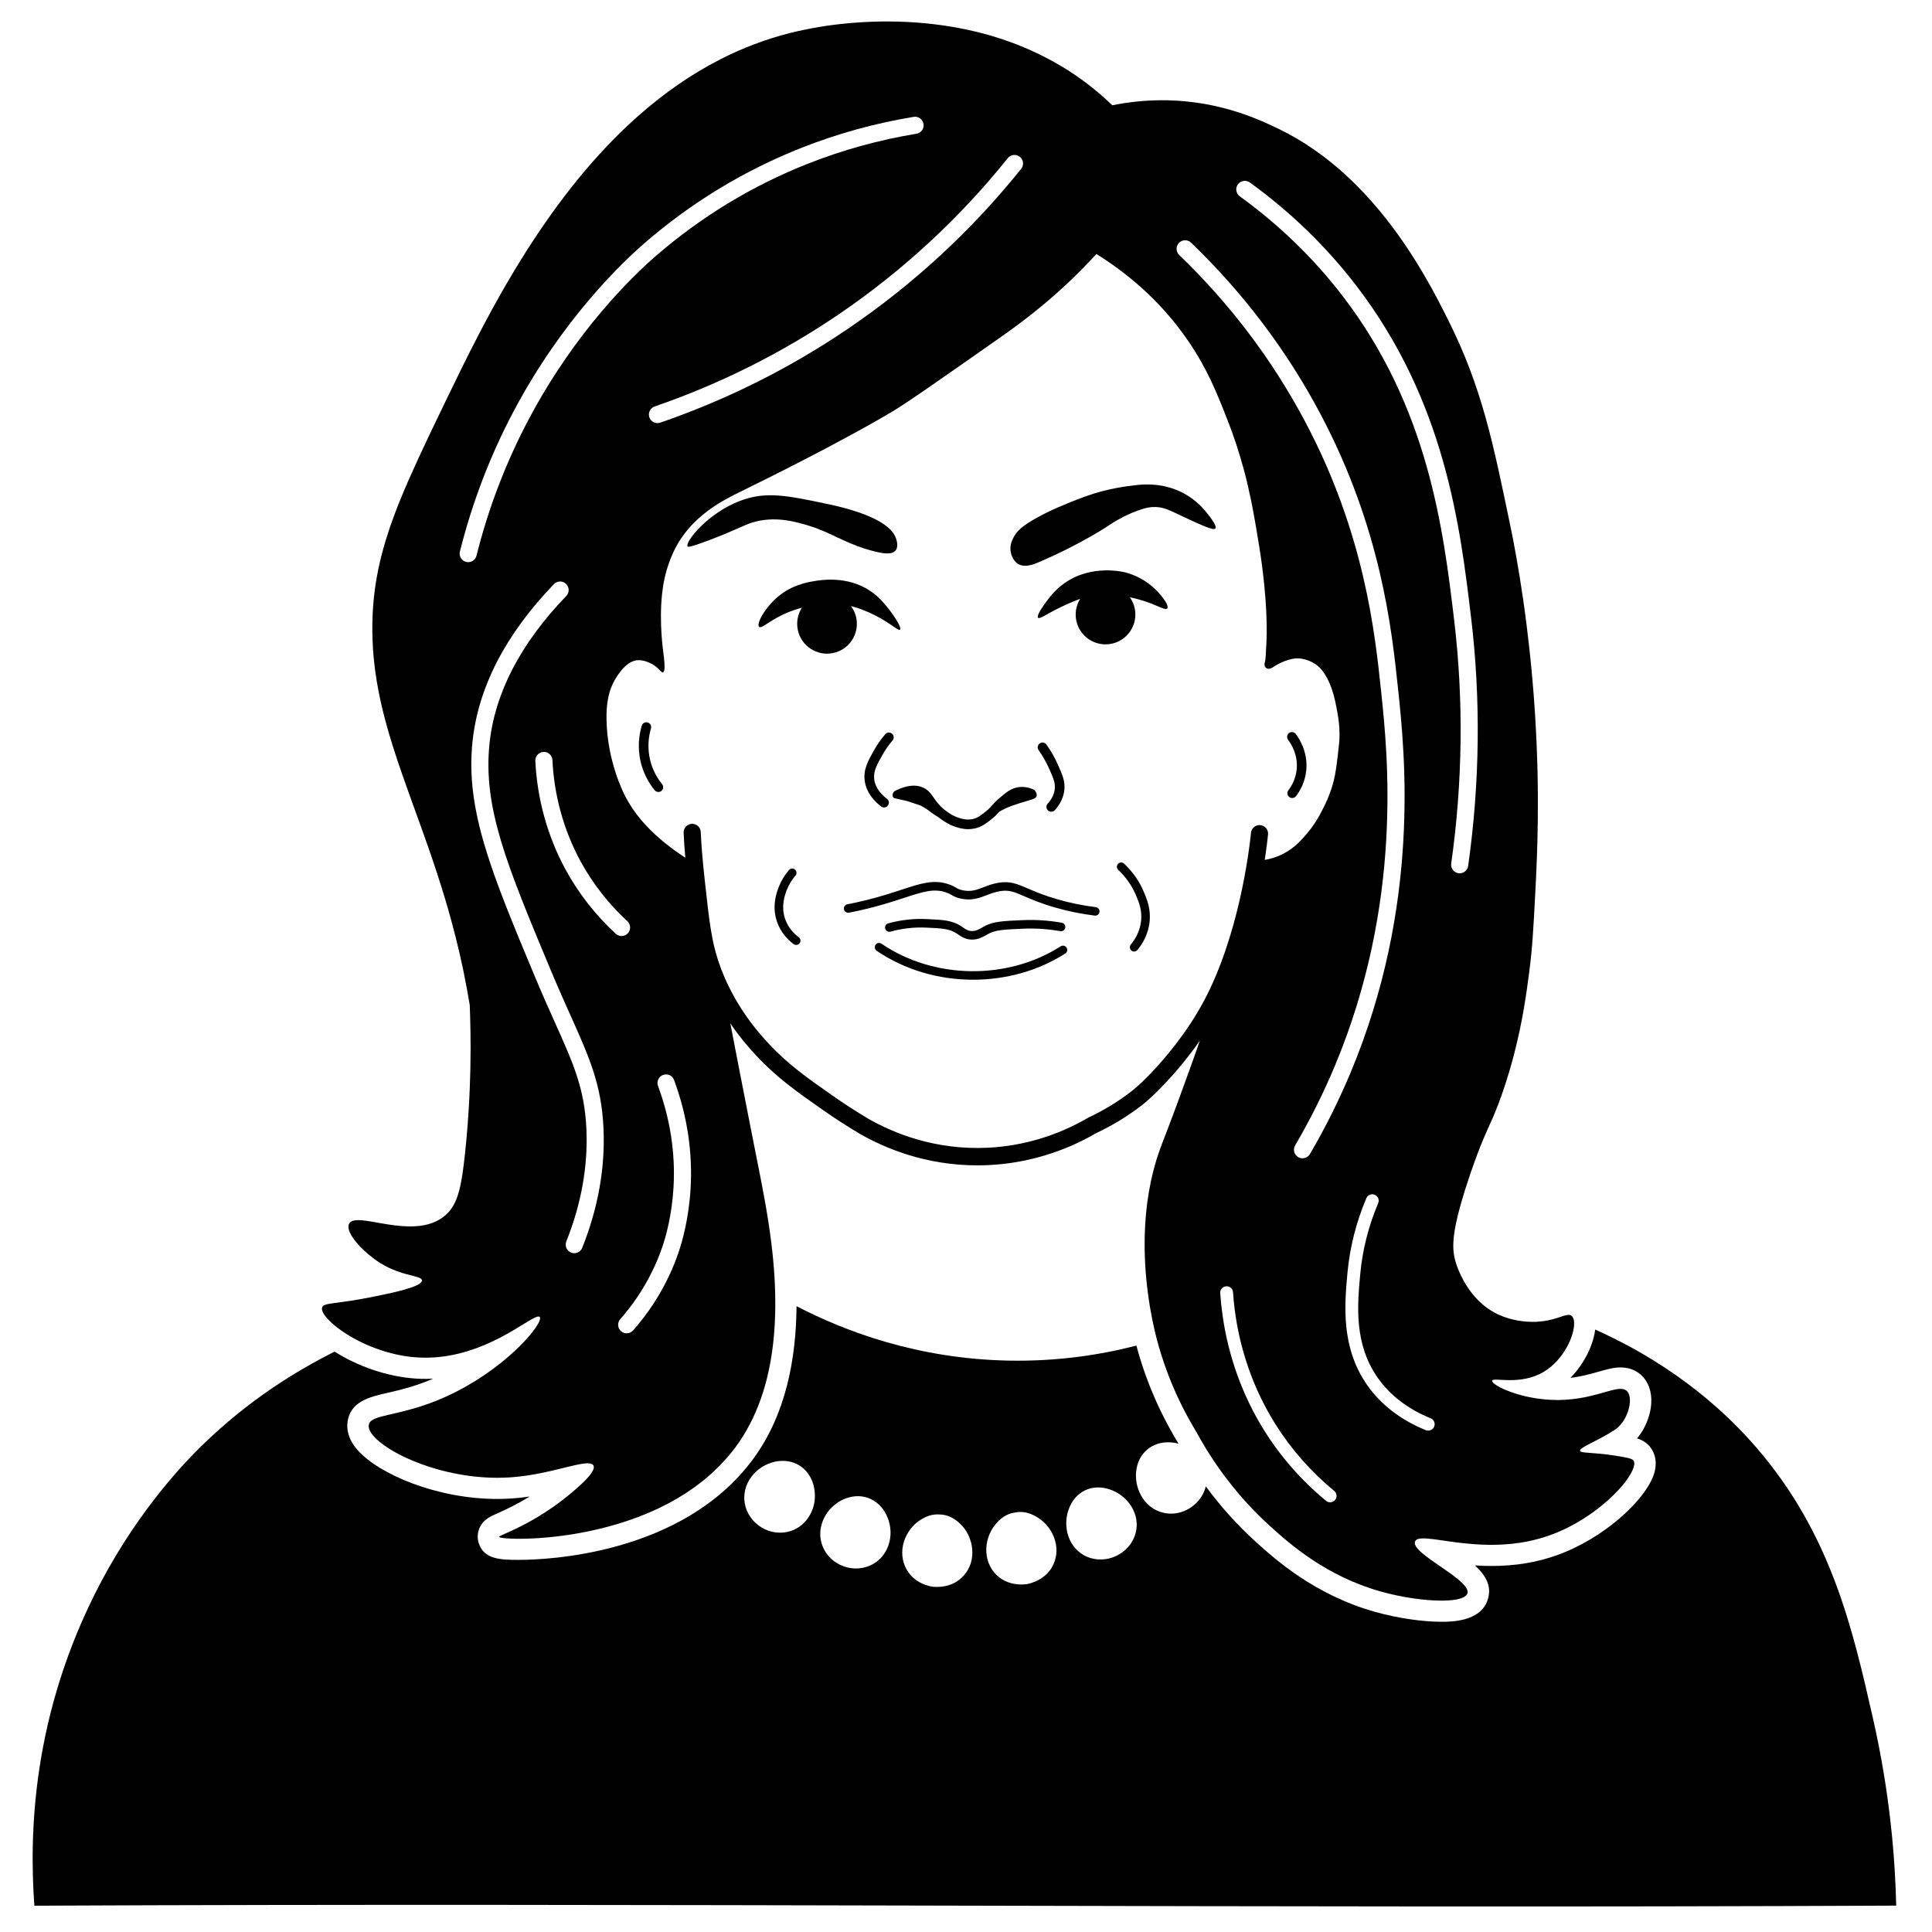
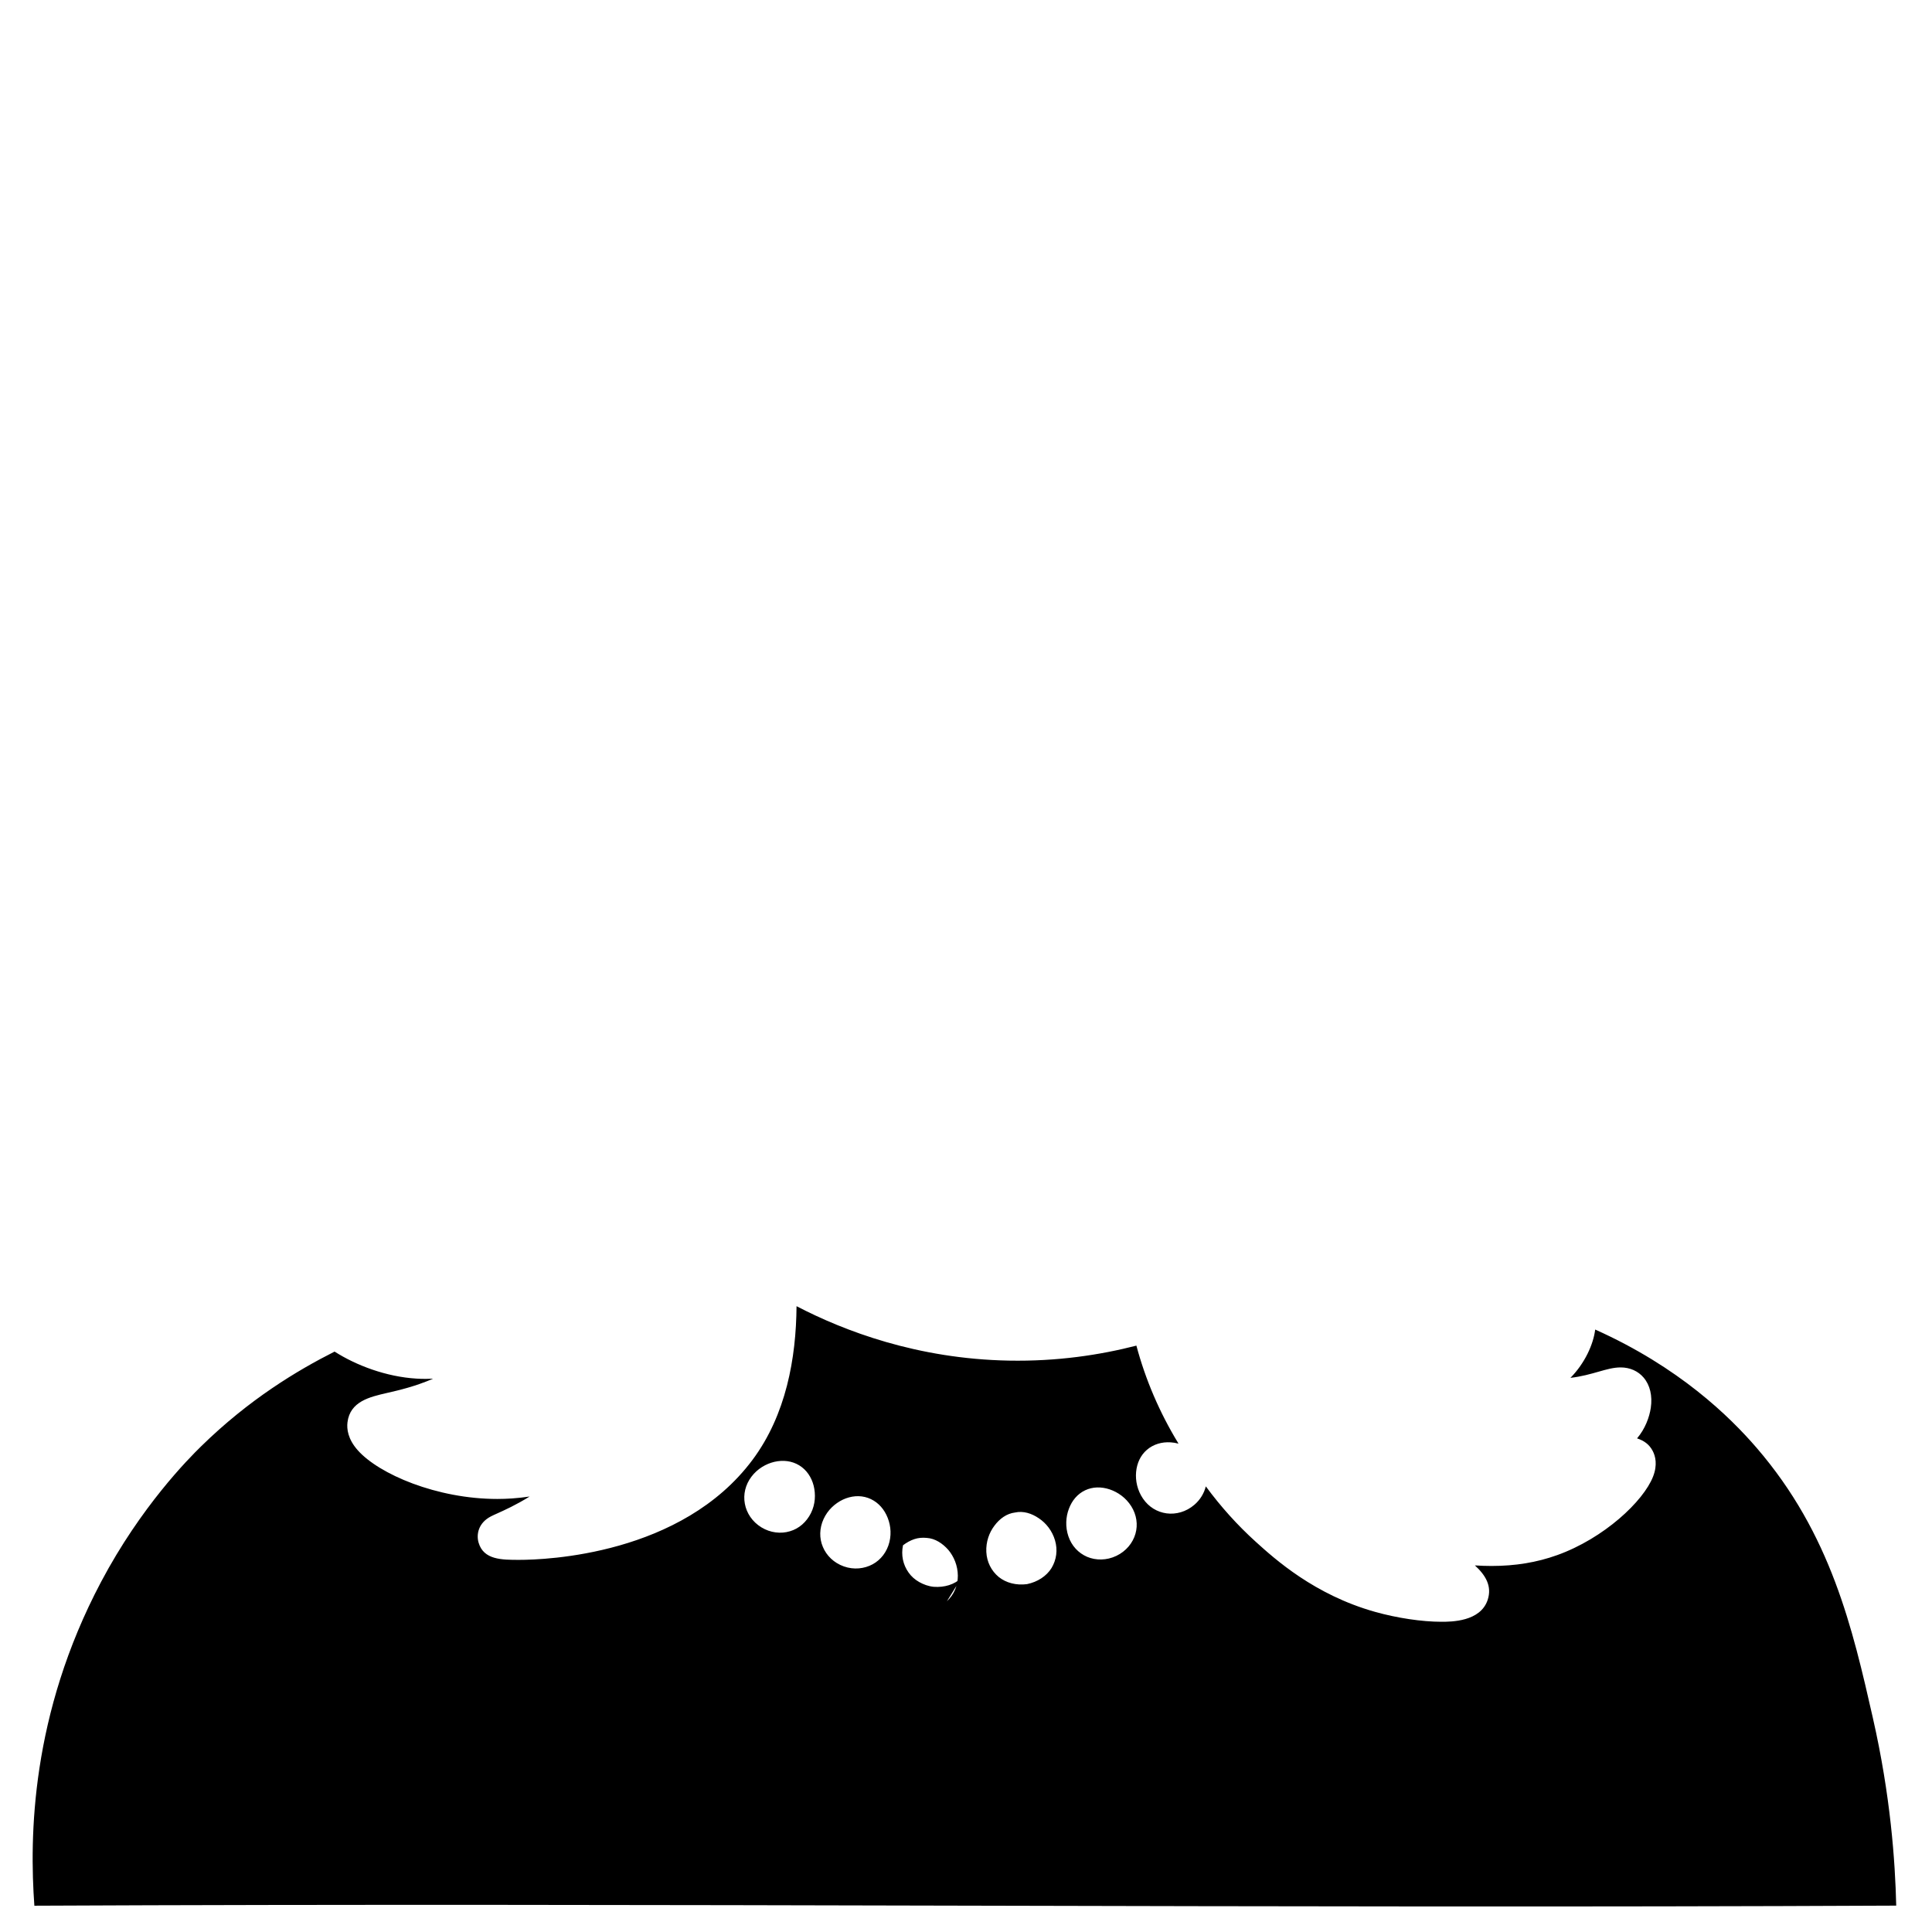
<svg xmlns="http://www.w3.org/2000/svg" fill="#000000" width="800px" height="800px" version="1.1" viewBox="144 144 512 512">
  <g>
-     <path d="m382.52 310.87c-0.445 0.406-2.344-1.594-6.406-3.691-0.168-0.086-2.594-1.332-4.981-2.102-0.535-0.172-1.07-0.316-1.605-0.445 0.961 1.301 1.543 2.906 1.551 4.648 0.023 4.367-3.5 7.926-7.867 7.949-4.367 0.023-7.926-3.5-7.949-7.867-0.008-1.586 0.457-3.066 1.254-4.309-1.555 0.41-2.664 0.824-3.125 1-5.238 2.043-7.547 4.734-8.227 4.059-0.797-0.793 1.621-5.254 5.273-8.207 3.504-2.836 7.227-3.535 9.121-3.867 1.801-0.316 8.945-1.566 15.094 2.582 2.406 1.625 3.898 3.539 4.992 4.941 1.516 1.934 3.371 4.856 2.875 5.309zm66.594-11.648c-2.684-2.234-5.461-3.144-6.836-3.512-0.52-0.141-8.879-2.231-16.055 2.746-2.523 1.75-4.027 3.766-4.941 4.992-0.402 0.543-2.75 3.691-2.18 4.269 0.418 0.426 2.07-0.883 5.738-2.691 0 0 2.641-1.301 4.957-2.156 0.148-0.055 0.297-0.094 0.445-0.145-0.746 1.215-1.184 2.641-1.176 4.172 0.023 4.367 3.582 7.887 7.949 7.867 4.367-0.023 7.887-3.582 7.867-7.949-0.008-1.688-0.551-3.246-1.457-4.527 1.934 0.395 3.352 0.852 3.867 1.02 3.609 1.176 5.547 2.543 6.043 1.918 0.621-0.789-1.754-3.949-4.223-6.004zm16.969-15.152c0.535-0.641-1.395-3.066-2.18-4.055-0.77-0.965-2.699-3.344-6-5.172-5.316-2.945-10.719-2.543-12.828-2.277-3.516 0.352-6.461 0.961-8.715 1.543-3.582 0.922-6.137 1.949-9.281 3.215-3.938 1.582-6.316 2.801-7.82 3.621-4.461 2.43-5.832 3.852-6.664 5.481-0.379 0.746-1.078 2.172-0.734 3.93 0.059 0.289 0.461 2.211 1.977 3.106 1.789 1.055 4.137 0.09 5.469-0.48 11.48-4.91 18.734-9.863 18.734-9.863 0.539-0.367 3.289-2.25 7.242-3.723 2.301-0.859 3.66-1.074 4.965-1.035 2.055 0.062 3.457 0.75 5.379 1.656 6.625 3.117 9.945 4.664 10.457 4.055zm-84.594 2.731c-1.766-5.672-14.383-8.434-18.336-9.266-10.504-2.211-16.152-3.398-22.965-0.828-8.746 3.297-14.719 11.02-13.973 12.098 0.113 0.164 0.492 0.328 6.062-1.789 7.035-2.676 8.523-3.731 11.012-4.516 6.051-1.902 11.691-0.203 15.102 0.828 6.106 1.844 10.039 5.062 17.848 6.918 1.473 0.352 4.086 0.891 5.109-0.375 0.793-0.977 0.289-2.59 0.141-3.07zm53.887 98.863c0.078-0.621-0.367-1.188-0.988-1.266-3.394-0.414-6.793-1.109-10.102-2.059-3.652-1.047-6.019-2.07-7.922-2.891-2.805-1.211-4.66-2.008-7.703-1.52-1.551 0.25-2.84 0.746-3.977 1.184-1.883 0.727-3.367 1.297-5.633 0.805-0.859-0.188-1.211-0.391-1.699-0.676-0.426-0.246-0.957-0.555-1.848-0.867-3.988-1.41-7.422-0.285-12.621 1.418-2.555 0.84-5.453 1.789-9.156 2.711-1.719 0.43-3.457 0.812-5.168 1.141-0.613 0.117-1.02 0.711-0.898 1.328 0.117 0.613 0.711 1.02 1.328 0.898 1.754-0.336 3.531-0.73 5.289-1.168 3.781-0.941 6.848-1.949 9.312-2.754 4.93-1.613 7.902-2.586 11.16-1.438 0.691 0.246 1.066 0.461 1.465 0.691 0.566 0.328 1.148 0.668 2.356 0.93 2.93 0.637 4.965-0.145 6.934-0.906 1.082-0.418 2.203-0.848 3.519-1.062 2.391-0.383 3.746 0.199 6.445 1.363 1.961 0.848 4.402 1.898 8.191 2.988 3.426 0.984 6.941 1.699 10.453 2.129 0.047 0.004 0.094 0.008 0.137 0.008 0.566 0.008 1.055-0.414 1.125-0.988zm-29.855 6.047c0.16-0.094 0.32-0.184 0.473-0.27 1.844-1.012 4.297-1.117 9.195-1.328 3.269-0.137 6.57 0.082 9.801 0.656 0.625 0.113 1.207-0.301 1.316-0.918 0.109-0.617-0.301-1.207-0.918-1.316-3.398-0.605-6.867-0.84-10.305-0.691-5.242 0.227-7.875 0.34-10.18 1.605-0.168 0.094-0.34 0.191-0.516 0.293-0.938 0.543-1.918 1.105-3.109 0.977-0.852-0.09-1.422-0.484-2.082-0.941-0.164-0.113-0.328-0.227-0.492-0.336-2.434-1.578-4.852-1.684-9.246-1.883-3.375-0.152-6.762 0.234-10.07 1.145-0.605 0.168-0.961 0.789-0.793 1.395 0.164 0.605 0.793 0.957 1.395 0.793 3.078-0.848 6.231-1.207 9.371-1.066 4.254 0.188 6.191 0.277 8.109 1.52 0.148 0.094 0.293 0.195 0.438 0.297 0.762 0.523 1.707 1.18 3.133 1.328 0.199 0.02 0.395 0.031 0.586 0.031 1.648 0.012 2.93-0.73 3.894-1.289zm20.785 4.981c0.527-0.336 0.68-1.039 0.344-1.566-0.336-0.527-1.043-0.684-1.566-0.344-14.105 9.043-33.629 8.762-47.473-0.691-0.52-0.355-1.223-0.223-1.578 0.297-0.352 0.516-0.219 1.223 0.297 1.578 7.477 5.106 16.531 7.672 25.578 7.672 8.586-0.004 17.168-2.312 24.398-6.945zm-70.398-2.731c0.375-0.504 0.27-1.215-0.234-1.586-1.199-0.891-2.797-2.461-3.617-4.867-1.176-3.449 0.008-6.504 0.453-7.656 0.535-1.383 1.309-2.664 2.297-3.801 0.41-0.473 0.359-1.191-0.113-1.602-0.473-0.41-1.191-0.359-1.602 0.113-1.16 1.34-2.07 2.844-2.703 4.473-0.527 1.359-1.926 4.977-0.484 9.207 1.008 2.961 2.957 4.871 4.41 5.957 0.203 0.152 0.441 0.223 0.676 0.223 0.352-0.004 0.695-0.16 0.918-0.461zm89.512 1.797c1.312-1.57 2.941-4.176 3.258-7.68 0.297-3.309-0.719-5.738-1.539-7.691-1.176-2.809-2.941-5.336-5.242-7.508-0.457-0.43-1.176-0.41-1.602 0.047-0.43 0.457-0.41 1.172 0.047 1.602 2.07 1.953 3.652 4.219 4.707 6.738 0.758 1.809 1.617 3.859 1.371 6.609-0.262 2.918-1.633 5.106-2.738 6.43-0.402 0.48-0.336 1.195 0.145 1.598 0.211 0.176 0.469 0.262 0.723 0.262 0.324 0 0.648-0.141 0.871-0.406zm-126.14-42.16c0.547-0.445 0.629-1.246 0.184-1.793-1.461-1.793-2.535-3.914-3.109-6.133-0.918-3.555-0.422-6.652 0.156-8.629 0.199-0.676-0.188-1.383-0.863-1.582-0.68-0.203-1.383 0.188-1.582 0.863-0.668 2.281-1.242 5.867-0.18 9.984 0.664 2.57 1.906 5.027 3.598 7.102 0.254 0.312 0.625 0.473 0.996 0.469 0.285 0.004 0.566-0.09 0.801-0.281zm168.19 1.383c1.07-1.414 2.41-3.754 2.707-6.883 0.453-4.738-1.797-8.285-2.789-9.586-0.426-0.559-1.227-0.668-1.785-0.246-0.559 0.426-0.668 1.227-0.246 1.785 0.809 1.066 2.648 3.957 2.281 7.801-0.242 2.535-1.332 4.438-2.203 5.586-0.426 0.562-0.316 1.359 0.246 1.785 0.234 0.176 0.504 0.262 0.777 0.258 0.383 0.004 0.762-0.172 1.012-0.5zm-69.375-1.664c-1.375-0.656-2.762-0.895-4.129-0.715-1.988 0.266-3.309 1.379-4.981 2.793-1.07 0.906-1.609 1.512-2.082 2.047-0.461 0.52-0.855 0.969-1.742 1.664-1.324 1.043-2.125 1.672-3.352 1.945-1.664 0.367-3.106-0.113-3.969-0.406-1.035-0.348-2.086-0.938-3.203-1.797-1.711-1.316-2.508-2.461-3.207-3.473-0.734-1.059-1.43-2.055-2.848-2.684-1.973-0.871-4.441-0.578-7.332 0.867-0.629 0.316-0.887 1.082-0.57 1.711 0.129 0.258 0.41 0.289 1.711 0.57 1.102 0.238 1.652 0.355 2.082 0.477 0.613 0.172 0.688 0.234 1.934 0.645 0.605 0.199 1.105 0.355 1.438 0.457 1.039 0.531 2.09 1.176 2.949 1.918 0.238 0.207 1.711 1.086 2.289 1.531 1.348 1.035 2.637 1.754 3.945 2.195 0.77 0.258 2.027 0.68 3.582 0.672 0.551-0.004 1.137-0.059 1.754-0.195 1.789-0.398 2.93-1.297 4.375-2.434 1.055-0.828 1.566-1.406 2.059-1.965 0.355-0.223 0.949-0.57 1.715-0.926 1.035-0.48 2.57-1.051 6.285-2.144 1-0.293 1.699-0.492 1.898-1.062 0.266-0.762-0.551-1.664-0.602-1.691zm-38.785 4.144c0.422-0.562 0.305-1.363-0.262-1.781-1.121-0.836-3.051-2.613-3.371-5.156-0.27-2.156 0.742-3.938 2.273-6.633 0.738-1.297 1.605-2.527 2.582-3.652 0.461-0.531 0.402-1.336-0.129-1.797-0.535-0.461-1.336-0.402-1.797 0.129-1.082 1.254-2.047 2.621-2.871 4.062-1.656 2.914-2.965 5.211-2.586 8.211 0.438 3.477 2.93 5.805 4.379 6.883 0.23 0.172 0.5 0.254 0.766 0.254 0.387-0.008 0.77-0.184 1.016-0.52zm44.23 1.246c1.461-1.613 2.336-3.477 2.531-5.394 0.234-2.273-0.523-3.984-1.676-6.574l-0.055-0.121c-0.816-1.844-1.832-3.625-3.019-5.305-0.406-0.574-1.203-0.711-1.777-0.305s-0.711 1.203-0.305 1.777c1.09 1.539 2.023 3.176 2.769 4.863l0.055 0.121c1.055 2.371 1.633 3.68 1.469 5.277-0.141 1.371-0.793 2.734-1.887 3.941-0.473 0.523-0.43 1.328 0.09 1.801 0.246 0.223 0.555 0.332 0.863 0.328 0.348 0.008 0.691-0.133 0.941-0.41z" />
-     <path d="m640.36 599.4c-5.41-23.805-11.102-48.836-30.852-71.727-7.141-8.273-20.504-21.352-42.766-31.328-0.48 3.945-2.773 8.969-6.562 12.801 2.91-0.336 5.359-1.035 7.43-1.625 2.144-0.613 3.996-1.141 5.875-1.141 2.457 0 4.625 0.961 6.106 2.711 1.684 1.984 2.352 4.824 1.887 7.996-0.367 2.488-1.504 5.59-3.641 8.094 1.812 0.605 3.211 1.551 4.141 3.32 0.719 1.371 1.324 3.664 0.102 6.805-2.547 6.543-12.996 16.363-25.434 20.824-5.379 1.93-11.066 2.867-17.391 2.867-1.516 0-2.988-0.055-4.394-0.148 2.828 2.582 4.586 5.481 3.391 9.121-1.906 5.816-9.699 5.816-12.258 5.816-5.164 0-11.75-0.984-17.613-2.633-16.062-4.516-26.535-13.992-31.57-18.543-4.898-4.43-9.32-9.355-13.258-14.707-0.457 1.809-1.469 3.547-3.047 4.891-2.152 1.855-4.871 2.598-7.356 2.262-2.508-0.344-4.734-1.699-6.242-3.902-1.496-2.18-2.043-4.758-1.832-7.055 0.211-2.32 1.152-4.414 2.875-5.894 1.73-1.469 3.934-2.117 6.273-1.969 0.688 0.039 1.391 0.16 2.086 0.344-0.039-0.074-0.082-0.141-0.121-0.215-4.926-8.102-8.637-16.77-11.035-25.762-9.637 2.481-21.031 4.215-33.82 3.973-24.242-0.457-43.559-7.828-56.246-14.422-0.109 13.832-2.781 28.781-11.645 40.695-18.789 25.254-54.828 26.531-61.863 26.531-4.625 0-9.406 0-10.746-4.543-0.629-2.121-0.141-5.227 3.289-6.992 0.445-0.23 0.977-0.469 1.648-0.77 1.84-0.828 4.91-2.203 8.582-4.481-1.512 0.223-3.082 0.402-4.684 0.512-1.273 0.086-2.582 0.133-3.887 0.133-16 0-31.379-6.574-37-12.934-2.617-2.961-2.91-5.644-2.699-7.375 0.684-5.539 5.891-6.731 10.484-7.785 3.172-0.727 7.297-1.672 12.211-3.773-0.656 0.031-1.32 0.047-1.992 0.047-0.809 0-1.625-0.023-2.43-0.074-8.031-0.488-15.941-3.496-21.691-7.16-9.938 5.027-22.602 12.613-35.336 25.074-3.394 3.32-15.957 15.957-26.543 35.949-18.629 35.176-18.996 67.609-17.68 85.824 164.42-0.781 329 0.758 493.41-0.023-0.281-11.898-1.527-29.234-6.16-49.609zm-281.46-54.398c-1.188 2.367-3.16 4.106-5.559 4.797-2.394 0.727-5.168 0.43-7.57-1.039-2.402-1.469-3.934-3.797-4.379-6.258-0.461-2.461 0.137-5.019 1.738-7.148 1.594-2.117 3.852-3.434 6.125-3.961 2.277-0.512 4.594-0.254 6.551 0.941 1.957 1.195 3.242 3.137 3.824 5.394 0.559 2.281 0.469 4.891-0.73 7.273zm20.797 7.68c-0.633 2.566-2.258 4.695-4.453 5.875-2.184 1.184-4.957 1.5-7.602 0.562-2.644-0.926-4.621-2.871-5.574-5.176-0.977-2.281-0.926-4.949 0.176-7.356 1.109-2.43 3.016-4.16 5.141-5.176 2.121-0.984 4.453-1.219 6.629-0.457 2.176 0.777 3.848 2.379 4.883 4.492 1.031 2.109 1.441 4.641 0.801 7.234zm19.094 9.473c-1.859 1.777-4.5 2.574-7.34 2.367-1.41-0.137-2.711-0.625-3.848-1.262-1.137-0.648-2.102-1.484-2.828-2.531-1.465-2.055-2.016-4.613-1.469-7.215s2.031-4.766 3.852-6.184c0.914-0.688 1.926-1.27 2.984-1.621 1.059-0.359 2.164-0.441 3.297-0.332 2.262 0.145 4.223 1.477 5.723 3.172 1.484 1.762 2.508 4.184 2.527 6.84 0.016 2.656-1.035 5.051-2.898 6.766zm23.871-2.602c-1.324 2.133-3.676 3.672-6.488 4.258-2.844 0.379-5.566-0.328-7.512-1.906-1.965-1.633-3.148-3.981-3.277-6.633-0.129-2.652 0.758-5.113 2.137-6.93 1.387-1.871 3.25-3.242 5.477-3.512 2.184-0.48 4.394 0.223 6.312 1.535 1.891 1.258 3.531 3.289 4.277 5.836 0.75 2.547 0.398 5.156-0.926 7.352zm22.238-9.082c-0.688 2.414-2.469 4.621-5.059 5.852-2.586 1.238-5.434 1.227-7.738 0.254-2.336-1.008-4.117-2.922-4.969-5.441-0.855-2.516-0.688-5.137 0.129-7.281 0.812-2.188 2.266-3.934 4.289-4.902 2.027-0.965 4.305-0.984 6.516-0.254 2.199 0.742 4.316 2.227 5.734 4.484 1.41 2.242 1.801 4.867 1.098 7.289z" />
-     <path d="m576.96 531.15c-0.34-0.648-1.938-0.918-5.129-1.422-5.809-0.914-8.961-0.555-9.102-1.25-0.184-0.914 4.398-2.434 9.207-5.559 1.066-0.691 1.957-1.746 2.629-2.93 0.27-0.473 0.5-0.969 0.695-1.469 0.484-1.25 0.73-2.539 0.688-3.629-0.035-0.875-0.254-1.625-0.684-2.129-0.121-0.141-0.254-0.254-0.398-0.348-0.047-0.031-0.098-0.051-0.148-0.078-0.105-0.059-0.215-0.109-0.332-0.145-0.062-0.02-0.129-0.035-0.195-0.051-0.117-0.027-0.238-0.047-0.367-0.059-0.074-0.008-0.145-0.016-0.223-0.016-0.152-0.004-0.309 0-0.473 0.012-0.055 0.004-0.109 0.004-0.168 0.008-0.227 0.023-0.469 0.055-0.719 0.102-0.055 0.012-0.113 0.023-0.164 0.035-0.211 0.043-0.426 0.09-0.652 0.145-0.094 0.023-0.191 0.047-0.289 0.07-0.207 0.055-0.422 0.109-0.645 0.168-0.098 0.027-0.195 0.051-0.297 0.082-0.273 0.078-0.555 0.156-0.852 0.238-0.363 0.102-0.738 0.211-1.129 0.32-0.102 0.027-0.211 0.059-0.316 0.086-0.277 0.078-0.559 0.152-0.852 0.23-0.141 0.039-0.281 0.074-0.422 0.109-0.281 0.074-0.566 0.145-0.859 0.215-0.145 0.035-0.289 0.07-0.441 0.105-0.367 0.086-0.746 0.168-1.137 0.246-0.078 0.016-0.148 0.031-0.227 0.047-0.461 0.09-0.934 0.176-1.422 0.254-0.141 0.023-0.285 0.043-0.426 0.062-0.359 0.055-0.727 0.105-1.105 0.148-0.18 0.023-0.363 0.043-0.547 0.062-0.371 0.039-0.754 0.07-1.141 0.102-0.176 0.012-0.348 0.027-0.523 0.039-0.562 0.031-1.137 0.059-1.73 0.062h-0.344c-0.262 0-0.52-0.016-0.777-0.02-0.289-0.008-0.582-0.008-0.871-0.023-0.312-0.016-0.617-0.039-0.922-0.059-0.277-0.02-0.562-0.035-0.836-0.062-0.305-0.027-0.602-0.066-0.898-0.102-0.266-0.031-0.535-0.059-0.797-0.098-0.293-0.043-0.578-0.09-0.863-0.137-0.254-0.043-0.512-0.078-0.762-0.125-0.277-0.051-0.547-0.109-0.816-0.164-0.242-0.051-0.492-0.098-0.727-0.152-0.266-0.059-0.516-0.125-0.77-0.191-0.227-0.059-0.461-0.113-0.68-0.172-0.25-0.066-0.484-0.141-0.723-0.211-0.211-0.062-0.426-0.121-0.629-0.188-0.234-0.074-0.453-0.152-0.676-0.227-0.188-0.062-0.387-0.125-0.566-0.191-0.215-0.078-0.41-0.156-0.613-0.234-0.172-0.066-0.352-0.133-0.516-0.199-0.191-0.078-0.363-0.156-0.543-0.234-0.152-0.066-0.316-0.133-0.457-0.199-0.168-0.078-0.316-0.156-0.473-0.234-0.133-0.066-0.273-0.133-0.395-0.195-0.145-0.078-0.266-0.152-0.398-0.227-0.109-0.062-0.227-0.125-0.324-0.188-0.121-0.074-0.219-0.148-0.324-0.219-0.082-0.055-0.172-0.113-0.242-0.164-0.098-0.074-0.168-0.141-0.242-0.207-0.051-0.047-0.121-0.098-0.164-0.141-0.074-0.074-0.113-0.137-0.16-0.203-0.023-0.031-0.059-0.066-0.078-0.098-0.047-0.09-0.066-0.168-0.055-0.238v-0.004c0.012-0.062 0.051-0.109 0.105-0.148 0.02-0.012 0.047-0.02 0.07-0.031 0.047-0.023 0.102-0.043 0.172-0.059 0.039-0.008 0.082-0.016 0.125-0.02 0.074-0.012 0.156-0.016 0.25-0.023 0.055-0.004 0.105-0.004 0.164-0.004 0.031 0 0.059-0.004 0.09-0.004 0.051 0 0.121 0.004 0.176 0.004 0.137 0.004 0.281 0.008 0.438 0.012 0.102 0.004 0.207 0.008 0.316 0.016 0.215 0.012 0.445 0.023 0.691 0.035 0.23 0.012 0.48 0.023 0.73 0.031 0.09 0.004 0.176 0.008 0.266 0.012 0.328 0.012 0.68 0.02 1.039 0.02 0.168 0 0.348-0.004 0.52-0.008 0.164-0.004 0.324-0.004 0.492-0.008 0.184-0.008 0.371-0.02 0.559-0.031 0.172-0.012 0.34-0.016 0.516-0.031 0.195-0.016 0.395-0.043 0.594-0.066 0.176-0.02 0.352-0.035 0.531-0.062 0.203-0.027 0.41-0.07 0.617-0.105 0.18-0.031 0.359-0.059 0.539-0.094 0.215-0.043 0.434-0.105 0.648-0.16 0.176-0.043 0.355-0.082 0.531-0.133 0.23-0.066 0.461-0.148 0.688-0.227 0.168-0.059 0.34-0.105 0.508-0.168 0.262-0.098 0.52-0.219 0.781-0.332 0.141-0.062 0.277-0.113 0.418-0.18 0.398-0.191 0.797-0.406 1.191-0.645 5.269-3.191 8.117-9.656 7.973-12.98-0.035-0.789-0.234-1.402-0.609-1.75-0.109-0.102-0.23-0.168-0.355-0.219-0.031-0.012-0.059-0.023-0.09-0.035-0.129-0.039-0.266-0.062-0.414-0.066-0.016 0-0.035 0.004-0.051 0.004-0.148 0.004-0.312 0.023-0.484 0.059-0.035 0.008-0.07 0.012-0.105 0.02-0.188 0.043-0.387 0.094-0.602 0.16-0.055 0.016-0.109 0.035-0.164 0.051-0.207 0.066-0.426 0.137-0.66 0.219-0.258 0.086-0.535 0.18-0.828 0.273-0.031 0.008-0.055 0.02-0.086 0.027-0.039 0.012-0.082 0.023-0.125 0.039-0.305 0.098-0.625 0.191-0.973 0.285-0.047 0.012-0.098 0.023-0.145 0.039-0.32 0.086-0.656 0.164-1.012 0.238-0.07 0.016-0.137 0.031-0.211 0.047-0.391 0.078-0.809 0.148-1.246 0.207-0.094 0.012-0.188 0.023-0.285 0.035-0.465 0.055-0.949 0.102-1.469 0.129-0.082 0.004-0.195 0.008-0.32 0.012-0.039 0-0.07 0.004-0.113 0.004-0.148 0.004-0.312 0.008-0.508 0.008h-0.02-0.043c-0.191 0-0.402-0.004-0.629-0.012-0.051 0-0.094-0.004-0.145-0.004-0.25-0.008-0.516-0.023-0.801-0.043-0.059-0.004-0.113-0.008-0.172-0.012-0.285-0.023-0.578-0.047-0.891-0.086-0.027-0.004-0.051-0.004-0.078-0.008-0.324-0.039-0.668-0.086-1.02-0.145-0.078-0.012-0.152-0.023-0.234-0.039-0.355-0.062-0.723-0.133-1.098-0.215-0.051-0.012-0.105-0.027-0.16-0.039-0.348-0.082-0.703-0.172-1.062-0.273-0.07-0.02-0.137-0.039-0.207-0.059-0.391-0.113-0.781-0.246-1.18-0.391-0.082-0.031-0.168-0.062-0.25-0.094-0.41-0.156-0.824-0.324-1.238-0.516-1.039-0.48-1.992-1.047-2.867-1.668-0.496-0.352-0.957-0.727-1.398-1.109-0.34-0.293-0.668-0.59-0.98-0.898-1.434-1.418-2.566-2.957-3.445-4.41-0.441-0.727-0.82-1.434-1.141-2.09-0.16-0.328-0.309-0.645-0.441-0.945-0.266-0.602-0.48-1.145-0.648-1.602-0.25-0.684-0.395-1.172-0.449-1.375-0.246-0.867-0.449-1.789-0.535-2.93-0.02-0.285-0.035-0.582-0.039-0.895-0.004-0.312-0.004-0.645 0.012-0.988 0.051-1.391 0.258-3.07 0.695-5.199 0.328-1.598 0.785-3.445 1.406-5.609 0.621-2.164 1.402-4.648 2.379-7.516 0.797-2.344 1.488-4.25 2.106-5.863 0.207-0.539 0.402-1.043 0.594-1.52 0.191-0.477 0.375-0.93 0.555-1.355 0.18-0.43 0.352-0.836 0.52-1.227 0.254-0.586 0.496-1.133 0.73-1.664 0.078-0.176 0.156-0.352 0.234-0.523 0.156-0.348 0.309-0.688 0.461-1.027 0.152-0.34 0.305-0.68 0.457-1.023s0.309-0.695 0.461-1.055c0.078-0.18 0.156-0.363 0.234-0.551 0.156-0.371 0.316-0.758 0.48-1.164 0.164-0.406 0.332-0.828 0.504-1.273 0.43-1.117 0.891-2.387 1.402-3.887 1.109-3.254 2.031-6.375 2.809-9.344 2.332-8.91 3.352-16.441 4.074-21.969 0.207-1.594 0.383-3.102 0.535-4.625 0.152-1.527 0.281-3.066 0.402-4.727 0.242-3.316 0.441-7.094 0.703-12.133 0.484-9.426 1.262-25.535-0.078-46.77-0.051-0.793-0.102-1.578-0.156-2.356-0.16-2.336-0.34-4.613-0.535-6.828-0.129-1.477-0.266-2.922-0.402-4.34-0.141-1.418-0.285-2.805-0.434-4.16-0.223-2.035-0.453-3.996-0.691-5.879-0.629-5.027-1.293-9.508-1.914-13.336-0.312-1.914-0.613-3.664-0.895-5.242-0.281-1.574-0.543-2.973-0.777-4.184-0.117-0.605-0.227-1.164-0.328-1.672-0.152-0.762-0.285-1.414-0.398-1.953-4.652-22.492-7.637-36.926-16.383-54.438-0.828-1.656-1.859-3.731-3.113-6.094-1.004-1.891-2.144-3.973-3.434-6.176-0.645-1.102-1.328-2.234-2.047-3.391-1.801-2.891-3.836-5.93-6.121-8.992s-4.824-6.148-7.625-9.137c-0.559-0.598-1.133-1.191-1.711-1.781-1.164-1.176-2.367-2.336-3.617-3.465-1.875-1.695-3.848-3.328-5.922-4.875-1.383-1.031-2.809-2.023-4.281-2.965-1.473-0.945-2.992-1.84-4.559-2.684-0.781-0.422-1.578-0.828-2.383-1.223-0.633-0.309-1.348-0.652-2.144-1.023s-1.672-0.766-2.629-1.172c-0.953-0.406-1.988-0.824-3.094-1.238-1.109-0.414-2.289-0.828-3.547-1.223-2.508-0.789-5.309-1.512-8.371-2.055-2.289-0.398-4.734-0.707-7.316-0.867-0.863-0.055-1.738-0.09-2.633-0.109-0.625-0.012-1.234-0.012-1.836-0.008-0.309 0.004-0.617 0.008-0.922 0.016-0.387 0.008-0.77 0.02-1.148 0.035-0.297 0.012-0.59 0.023-0.879 0.039-0.371 0.02-0.738 0.043-1.098 0.066-0.277 0.02-0.551 0.039-0.82 0.062-0.355 0.027-0.703 0.062-1.047 0.094-0.258 0.023-0.516 0.051-0.766 0.078-0.344 0.039-0.676 0.078-1.004 0.121-0.23 0.027-0.469 0.059-0.691 0.086-0.336 0.043-0.656 0.094-0.977 0.141-0.203 0.031-0.41 0.059-0.605 0.09-0.344 0.055-0.672 0.113-1 0.172-0.148 0.027-0.309 0.051-0.453 0.078-0.465 0.086-0.906 0.172-1.328 0.258-2.172-2.098-5.422-4.988-9.711-7.926-0.996-0.684-2-1.328-3.012-1.953-0.332-0.203-0.664-0.391-0.996-0.59-0.68-0.406-1.363-0.809-2.051-1.188-0.395-0.219-0.793-0.426-1.191-0.637-0.629-0.332-1.258-0.66-1.891-0.973-0.418-0.207-0.836-0.406-1.254-0.605-0.621-0.293-1.238-0.578-1.859-0.852-0.418-0.184-0.84-0.367-1.258-0.547-0.633-0.266-1.266-0.52-1.898-0.766-0.402-0.156-0.809-0.32-1.211-0.469-0.684-0.254-1.363-0.492-2.043-0.727-0.348-0.121-0.699-0.246-1.047-0.363-0.93-0.305-1.859-0.594-2.789-0.863-0.098-0.027-0.191-0.062-0.289-0.09-1.023-0.293-2.043-0.562-3.055-0.816-0.336-0.082-0.664-0.156-1-0.234-0.684-0.16-1.363-0.32-2.039-0.465-0.395-0.082-0.789-0.16-1.18-0.238-0.613-0.121-1.223-0.238-1.828-0.348-0.41-0.074-0.816-0.141-1.223-0.207-0.59-0.098-1.176-0.188-1.762-0.273-0.398-0.059-0.801-0.117-1.195-0.168-0.59-0.078-1.176-0.148-1.758-0.219-0.375-0.043-0.754-0.09-1.129-0.129-0.617-0.062-1.23-0.117-1.84-0.172-0.324-0.027-0.652-0.059-0.973-0.086-0.785-0.059-1.562-0.109-2.332-0.148-0.133-0.008-0.266-0.02-0.398-0.023-0.898-0.047-1.781-0.078-2.652-0.102-0.273-0.008-0.535-0.008-0.805-0.012-0.594-0.012-1.188-0.02-1.766-0.023-0.496 0-0.98 0.004-1.465 0.008-0.211 0.004-0.422 0.004-0.629 0.004-0.703 0.012-1.395 0.027-2.074 0.051-0.09 0.004-0.172 0.008-0.258 0.012-0.586 0.023-1.164 0.047-1.73 0.078-0.227 0.012-0.445 0.027-0.668 0.039-0.418 0.023-0.828 0.051-1.234 0.078-0.242 0.016-0.48 0.035-0.719 0.055-0.371 0.027-0.738 0.059-1.098 0.086-0.23 0.02-0.461 0.039-0.688 0.062-0.359 0.031-0.707 0.066-1.051 0.102-0.203 0.02-0.414 0.043-0.613 0.062-0.363 0.039-0.711 0.078-1.055 0.117-0.164 0.02-0.336 0.039-0.496 0.059-0.488 0.059-0.965 0.121-1.414 0.18-0.047 0.008-0.09 0.012-0.137 0.02-0.406 0.055-0.801 0.109-1.176 0.164-0.145 0.02-0.277 0.043-0.418 0.062-0.262 0.055-0.523 0.094-0.766 0.133-0.148 0.023-0.293 0.047-0.434 0.07-0.215 0.035-0.43 0.07-0.629 0.105-0.129 0.023-0.258 0.043-0.379 0.066-0.195 0.035-0.379 0.066-0.555 0.098-0.102 0.02-0.207 0.039-0.305 0.055-0.184 0.035-0.355 0.066-0.516 0.098-0.059 0.012-0.129 0.023-0.188 0.035-0.203 0.039-0.391 0.074-0.547 0.105-0.832 0.16-1.66 0.332-2.484 0.516-3.285 0.734-6.473 1.652-9.562 2.731-1.547 0.539-3.066 1.121-4.566 1.738-2.246 0.926-4.441 1.941-6.582 3.035-7.856 4.004-15.012 9.066-21.539 14.805-1.188 1.043-2.352 2.109-3.496 3.195-0.574 0.543-1.141 1.09-1.703 1.645-1.125 1.105-2.227 2.231-3.312 3.371-5.418 5.703-10.34 11.824-14.805 18.074-0.895 1.25-1.77 2.504-2.625 3.762-2.57 3.773-4.984 7.574-7.242 11.34-0.754 1.254-1.492 2.508-2.211 3.75-0.723 1.246-1.426 2.484-2.113 3.715-1.031 1.844-2.031 3.672-2.992 5.473-0.641 1.199-1.27 2.387-1.879 3.562-3.363 6.453-6.273 12.477-8.789 17.691-0.406 0.844-0.809 1.672-1.203 2.492-0.789 1.641-1.559 3.234-2.305 4.789-0.371 0.777-0.738 1.543-1.098 2.301-1.961 4.121-3.738 7.957-5.34 11.609-0.754 1.723-1.469 3.406-2.141 5.055-0.262 0.645-0.516 1.281-0.766 1.914-0.34 0.867-0.664 1.723-0.977 2.574-0.297 0.801-0.582 1.594-0.855 2.383-0.129 0.367-0.254 0.734-0.375 1.102-0.359 1.07-0.703 2.137-1.02 3.195-0.219 0.73-0.426 1.461-0.625 2.191-0.293 1.078-0.57 2.152-0.82 3.227-0.301 1.289-0.562 2.578-0.797 3.875-0.203 1.121-0.383 2.242-0.531 3.375-0.164 1.223-0.297 2.453-0.402 3.703-0.105 1.246-0.18 2.508-0.223 3.789-0.023 0.641-0.035 1.285-0.043 1.934-0.012 1.301 0.004 2.621 0.051 3.969 0.102 2.832 0.348 5.602 0.719 8.332 0.246 1.82 0.547 3.621 0.898 5.414 0.523 2.688 1.156 5.348 1.875 8.012 1.195 4.434 2.629 8.863 4.199 13.391 0.312 0.906 0.633 1.816 0.957 2.731 0.648 1.828 1.312 3.676 1.992 5.551 0.34 0.938 0.68 1.879 1.023 2.832 1.031 2.852 2.082 5.769 3.129 8.777 0.699 2.004 1.395 4.047 2.082 6.137 0.688 2.09 1.367 4.227 2.035 6.414 0.664 2.188 1.316 4.43 1.945 6.731 1.574 5.75 3.012 11.871 4.215 18.469 0.242 1.32 0.473 2.656 0.691 4.016 0.039 1.008 0.074 2.008 0.102 2.996 0.086 2.961 0.125 5.82 0.121 8.578-0.004 1.836-0.023 3.625-0.062 5.363-0.035 1.738-0.09 3.43-0.156 5.074-0.031 0.82-0.07 1.629-0.109 2.426-0.043 0.844-0.086 1.668-0.133 2.481-0.086 1.492-0.184 2.938-0.289 4.332-0.109 1.438-0.223 2.82-0.344 4.148s-0.25 2.606-0.379 3.824c-0.129 1.199-0.254 2.32-0.387 3.363-0.199 1.566-0.41 2.969-0.648 4.227-0.16 0.84-0.332 1.613-0.52 2.332-0.852 3.231-2.059 5.312-4.082 6.883 0 0-0.004 0.004-0.004 0.004-0.293 0.227-0.598 0.434-0.906 0.625-0.102 0.062-0.203 0.117-0.309 0.18-0.215 0.125-0.43 0.246-0.652 0.355-0.121 0.059-0.242 0.113-0.363 0.172-0.215 0.098-0.43 0.188-0.648 0.273-0.121 0.047-0.242 0.094-0.363 0.137-0.242 0.086-0.488 0.16-0.734 0.23-0.098 0.027-0.195 0.062-0.297 0.086-0.348 0.09-0.695 0.168-1.051 0.234-0.066 0.012-0.129 0.02-0.195 0.031-0.293 0.051-0.59 0.094-0.887 0.129-0.125 0.016-0.25 0.027-0.375 0.039-0.242 0.023-0.484 0.043-0.73 0.059-0.137 0.008-0.27 0.016-0.406 0.02-0.246 0.012-0.488 0.016-0.734 0.02-0.082 0-0.164 0.008-0.246 0.008-0.031 0-0.062-0.004-0.098-0.004-0.59-0.004-1.176-0.027-1.766-0.062-0.074-0.004-0.145-0.008-0.215-0.016-0.586-0.043-1.172-0.102-1.75-0.168-0.074-0.008-0.145-0.016-0.215-0.023-0.578-0.07-1.148-0.152-1.711-0.238-0.07-0.012-0.145-0.023-0.215-0.031-0.566-0.09-1.121-0.184-1.664-0.277-0.078-0.012-0.152-0.027-0.23-0.039-0.281-0.051-0.555-0.098-0.824-0.145-0.09-0.016-0.184-0.031-0.277-0.051-0.18-0.031-0.352-0.062-0.527-0.094-0.496-0.086-0.973-0.168-1.43-0.238-0.062-0.012-0.129-0.02-0.191-0.031-0.453-0.07-0.883-0.125-1.289-0.168-0.051-0.004-0.105-0.012-0.156-0.016-0.402-0.039-0.773-0.062-1.125-0.062-0.047 0-0.098-0.004-0.148 0-0.262 0-0.508 0.016-0.734 0.047-0.043 0.004-0.086 0.016-0.129 0.02-0.199 0.031-0.387 0.078-0.555 0.137-0.027 0.008-0.059 0.016-0.086 0.027-0.18 0.07-0.332 0.16-0.465 0.266-0.031 0.023-0.059 0.051-0.086 0.078-0.129 0.117-0.242 0.25-0.32 0.414-0.207 0.43-0.207 0.965-0.039 1.566 0.113 0.402 0.297 0.832 0.547 1.285s0.559 0.922 0.922 1.402c0.359 0.48 0.773 0.973 1.223 1.461 1.578 1.715 3.625 3.418 5.641 4.672 0.73 0.453 1.449 0.844 2.148 1.184 0.699 0.34 1.379 0.629 2.035 0.875 0.98 0.371 1.898 0.652 2.723 0.879 1.926 0.531 3.348 0.777 3.894 1.219 0.156 0.125 0.238 0.266 0.242 0.438 0.004 0.113-0.031 0.227-0.102 0.344-0.879 1.48-7.394 2.898-11.953 3.812-0.703 0.141-1.355 0.27-1.938 0.383-1.715 0.336-3.211 0.594-4.512 0.801-2.172 0.34-3.801 0.531-5.008 0.699-1.93 0.27-2.762 0.48-2.957 1.148-0.027 0.09-0.043 0.191-0.043 0.293 0 0.105 0.008 0.215 0.031 0.328 0.023 0.113 0.059 0.234 0.102 0.363 0.691 1.883 4.012 4.891 8.816 7.461 0.188 0.102 0.383 0.199 0.578 0.301 0.137 0.07 0.266 0.141 0.402 0.207 1.332 0.668 2.766 1.297 4.281 1.859 1.82 0.676 3.762 1.25 5.773 1.68 0.496 0.105 0.992 0.203 1.496 0.289 0.426 0.074 0.852 0.141 1.285 0.195 0.863 0.117 1.734 0.203 2.613 0.258 0.645 0.039 1.281 0.055 1.914 0.059 0.141 0 0.277-0.004 0.414-0.004 0.898-0.008 1.789-0.039 2.66-0.113 0.039-0.004 0.074-0.008 0.113-0.012 0.871-0.074 1.727-0.184 2.566-0.316 0.082-0.012 0.164-0.023 0.246-0.035 0.82-0.133 1.625-0.297 2.414-0.48 0.125-0.027 0.254-0.055 0.375-0.086 0.766-0.184 1.516-0.387 2.25-0.605 0.129-0.039 0.258-0.078 0.383-0.117 0.73-0.227 1.445-0.465 2.141-0.719 0.105-0.039 0.207-0.078 0.309-0.117 0.715-0.266 1.418-0.543 2.098-0.832 0.035-0.016 0.066-0.031 0.102-0.043 0.684-0.293 1.348-0.594 1.992-0.902 0.055-0.023 0.109-0.051 0.16-0.074 0.633-0.305 1.238-0.609 1.828-0.918 0.086-0.047 0.176-0.09 0.262-0.137 0.566-0.301 1.113-0.598 1.641-0.895 0.086-0.047 0.172-0.098 0.258-0.145 0.52-0.297 1.023-0.586 1.5-0.871 0.066-0.039 0.129-0.078 0.195-0.117 1.035-0.617 1.965-1.191 2.773-1.688 0.355-0.215 0.68-0.41 0.988-0.594 0.062-0.039 0.129-0.078 0.191-0.113 0.301-0.176 0.574-0.328 0.828-0.461 0.047-0.027 0.098-0.051 0.145-0.074 0.246-0.125 0.469-0.227 0.66-0.301 0.031-0.012 0.059-0.02 0.086-0.031 0.191-0.066 0.363-0.109 0.496-0.109 0.004 0 0.008-0.004 0.012-0.004 0.051 0 0.086 0.012 0.129 0.023 0.023 0.004 0.051 0.004 0.07 0.012 0.059 0.023 0.109 0.062 0.148 0.113 0.531 0.734-1.43 3.859-5.309 7.711-0.023 0.02-0.047 0.043-0.07 0.066-1.441 1.426-3.141 2.949-5.078 4.488-2.621 2.082-5.664 4.188-9.066 6.113-0.852 0.48-1.723 0.949-2.613 1.406-0.855 0.434-1.691 0.836-2.508 1.211-1.637 0.746-3.195 1.375-4.672 1.91s-2.871 0.977-4.172 1.352c-7.16 2.066-11.559 2.106-11.844 4.391-0.02 0.148-0.016 0.301 0 0.461 0.004 0.051 0.023 0.109 0.031 0.16 0.02 0.105 0.035 0.215 0.07 0.324 0.02 0.066 0.051 0.133 0.078 0.203 0.039 0.102 0.074 0.203 0.125 0.309 0.035 0.074 0.082 0.148 0.121 0.223 0.055 0.102 0.113 0.203 0.18 0.309 0.051 0.078 0.109 0.16 0.168 0.238 0.074 0.102 0.145 0.207 0.23 0.312 0.066 0.082 0.137 0.168 0.211 0.25 0.09 0.105 0.18 0.211 0.277 0.316 0.078 0.086 0.164 0.172 0.25 0.258 0.105 0.105 0.215 0.215 0.328 0.32 0.094 0.086 0.188 0.176 0.285 0.262 0.121 0.109 0.246 0.219 0.375 0.328 0.105 0.09 0.211 0.176 0.32 0.266 0.137 0.109 0.277 0.223 0.426 0.332 0.117 0.09 0.23 0.176 0.352 0.266 0.152 0.113 0.312 0.227 0.473 0.34 0.125 0.086 0.25 0.176 0.379 0.262 0.168 0.113 0.344 0.227 0.52 0.34 0.137 0.086 0.27 0.176 0.41 0.262 0.184 0.113 0.379 0.23 0.57 0.344 0.141 0.086 0.281 0.168 0.43 0.254 0.207 0.117 0.422 0.238 0.637 0.355 0.145 0.078 0.281 0.156 0.43 0.234 0.238 0.129 0.488 0.254 0.734 0.379 0.133 0.066 0.262 0.137 0.395 0.203 0.297 0.148 0.605 0.293 0.914 0.438 0.098 0.047 0.188 0.09 0.285 0.137 0.41 0.188 0.832 0.375 1.262 0.559 0.062 0.027 0.129 0.055 0.195 0.078 0.367 0.156 0.734 0.309 1.113 0.457 0.152 0.059 0.309 0.117 0.461 0.176 0.297 0.117 0.598 0.23 0.902 0.344 0.18 0.066 0.363 0.129 0.543 0.191 0.285 0.102 0.574 0.203 0.867 0.305 0.199 0.066 0.402 0.133 0.605 0.199 0.281 0.09 0.562 0.184 0.852 0.273 0.215 0.066 0.43 0.129 0.645 0.191 0.285 0.086 0.57 0.168 0.855 0.25 0.223 0.062 0.445 0.121 0.672 0.184 0.285 0.078 0.574 0.152 0.863 0.227 0.234 0.059 0.469 0.117 0.703 0.172 0.289 0.07 0.582 0.137 0.875 0.203 0.238 0.055 0.48 0.105 0.723 0.156 0.297 0.062 0.594 0.125 0.891 0.184 0.246 0.047 0.488 0.094 0.738 0.141 0.301 0.055 0.602 0.109 0.906 0.16 0.25 0.043 0.5 0.082 0.75 0.121 0.309 0.047 0.617 0.094 0.926 0.137 0.25 0.035 0.5 0.07 0.75 0.102 0.316 0.039 0.637 0.074 0.953 0.109 0.25 0.027 0.5 0.055 0.75 0.078 0.324 0.031 0.648 0.055 0.977 0.082 0.25 0.02 0.496 0.043 0.746 0.059 0.344 0.023 0.688 0.039 1.031 0.055 0.234 0.012 0.469 0.023 0.703 0.031 0.375 0.012 0.75 0.016 1.125 0.023 0.207 0.004 0.418 0.008 0.625 0.012 0.059 0 0.121-0.004 0.18-0.004 1.125-0.004 2.254-0.039 3.387-0.113 0.652-0.043 1.293-0.105 1.934-0.172 0.207-0.023 0.406-0.047 0.609-0.07 0.438-0.051 0.875-0.105 1.305-0.168 0.219-0.031 0.438-0.062 0.656-0.094 0.422-0.062 0.84-0.129 1.25-0.199 0.195-0.035 0.395-0.066 0.586-0.102 0.512-0.09 1.02-0.188 1.516-0.285 0.078-0.016 0.156-0.027 0.23-0.043 0.578-0.117 1.145-0.238 1.695-0.359 0.172-0.039 0.336-0.074 0.504-0.113 0.387-0.086 0.77-0.176 1.145-0.262 0.191-0.047 0.383-0.09 0.57-0.137 0.359-0.086 0.711-0.172 1.055-0.254 0.184-0.043 0.371-0.09 0.547-0.133 0.422-0.102 0.84-0.207 1.238-0.305 0.453-0.109 0.891-0.219 1.312-0.316 0.098-0.023 0.191-0.043 0.289-0.066 0.312-0.074 0.613-0.141 0.902-0.203 0.129-0.027 0.254-0.055 0.379-0.078 0.25-0.051 0.492-0.098 0.723-0.141 0.117-0.023 0.238-0.043 0.352-0.062 0.238-0.039 0.465-0.07 0.68-0.098 0.078-0.008 0.164-0.023 0.242-0.031 0.27-0.027 0.52-0.043 0.746-0.043h0.027c0.039 0 0.07 0.004 0.109 0.008 0.184 0.004 0.352 0.023 0.504 0.051 0.059 0.012 0.109 0.027 0.164 0.039 0.121 0.031 0.227 0.074 0.324 0.129 0.039 0.023 0.082 0.043 0.117 0.066 0.117 0.086 0.215 0.184 0.277 0.309 0.242 0.488 0.008 1.172-0.508 1.949-0.207 0.309-0.457 0.637-0.742 0.969s-0.598 0.672-0.934 1.016c-0.328 0.332-0.672 0.668-1.027 0.996-0.371 0.348-0.75 0.688-1.121 1.016-0.363 0.32-0.723 0.629-1.062 0.918-0.172 0.145-0.336 0.285-0.496 0.418-3.191 2.688-6.269 4.781-8.984 6.406-1.086 0.648-2.117 1.227-3.074 1.734-0.957 0.508-1.84 0.949-2.637 1.332-0.797 0.383-1.5 0.703-2.102 0.977-0.602 0.27-1.098 0.492-1.477 0.668-0.375 0.176-0.633 0.312-0.754 0.41-0.059 0.051-0.086 0.09-0.078 0.121 0.008 0.031 0.062 0.062 0.141 0.094 0.023 0.012 0.066 0.02 0.098 0.031 0.07 0.02 0.148 0.043 0.246 0.062 0.055 0.012 0.121 0.023 0.184 0.031 0.109 0.02 0.23 0.035 0.363 0.055 0.078 0.012 0.164 0.02 0.254 0.031 0.152 0.016 0.32 0.031 0.5 0.047 0.098 0.008 0.191 0.016 0.297 0.023 0.215 0.016 0.449 0.027 0.695 0.043 0.094 0.004 0.18 0.012 0.277 0.016 0.352 0.016 0.727 0.027 1.129 0.035 0.078 0 0.172 0 0.254 0.004 0.332 0.004 0.676 0.008 1.039 0.008 0.137 0 0.281-0.004 0.418-0.004 0.32-0.004 0.656-0.008 1-0.016 0.168-0.004 0.336-0.008 0.508-0.012 0.363-0.012 0.738-0.023 1.125-0.043 0.156-0.008 0.305-0.012 0.461-0.02 0.543-0.027 1.102-0.059 1.68-0.098 0.094-0.008 0.191-0.016 0.285-0.023 0.492-0.035 0.992-0.074 1.508-0.121 0.199-0.016 0.402-0.039 0.605-0.055 0.434-0.039 0.875-0.086 1.324-0.133 0.219-0.023 0.438-0.047 0.66-0.074 0.5-0.059 1.008-0.121 1.523-0.188 0.168-0.023 0.332-0.039 0.5-0.062 0.676-0.09 1.363-0.191 2.066-0.305 0.18-0.027 0.363-0.062 0.543-0.09 0.531-0.086 1.07-0.18 1.613-0.277 0.25-0.047 0.504-0.094 0.754-0.141 0.504-0.094 1.016-0.195 1.527-0.301 0.25-0.051 0.496-0.102 0.746-0.156 0.645-0.137 1.293-0.285 1.945-0.438 0.113-0.027 0.223-0.051 0.336-0.078 0.758-0.184 1.52-0.379 2.285-0.582 0.234-0.062 0.469-0.129 0.703-0.195 0.551-0.152 1.102-0.309 1.656-0.477 0.273-0.082 0.547-0.164 0.824-0.25 0.551-0.172 1.105-0.352 1.66-0.535 0.242-0.082 0.488-0.16 0.73-0.242 0.785-0.27 1.57-0.551 2.359-0.848 0.086-0.031 0.172-0.07 0.262-0.102 0.703-0.27 1.402-0.551 2.102-0.844 0.254-0.105 0.508-0.219 0.766-0.328 0.543-0.234 1.086-0.477 1.629-0.727 0.27-0.125 0.539-0.25 0.809-0.379 0.578-0.277 1.152-0.562 1.723-0.859 0.207-0.105 0.414-0.207 0.621-0.316 0.766-0.402 1.523-0.824 2.277-1.262 0.168-0.098 0.328-0.199 0.496-0.301 0.59-0.352 1.176-0.711 1.758-1.082 0.25-0.16 0.496-0.324 0.742-0.488 0.512-0.34 1.016-0.688 1.516-1.043 0.238-0.172 0.48-0.34 0.719-0.516 0.59-0.434 1.172-0.883 1.742-1.344 0.094-0.078 0.191-0.148 0.289-0.227 0.031-0.023 0.062-0.047 0.094-0.074 0.691-0.562 1.367-1.148 2.031-1.754 0.184-0.168 0.363-0.344 0.543-0.512 0.484-0.453 0.961-0.914 1.43-1.391 0.219-0.219 0.43-0.445 0.645-0.668 0.445-0.469 0.879-0.949 1.305-1.438 0.188-0.215 0.379-0.43 0.566-0.648 0.594-0.707 1.18-1.43 1.738-2.184 1.109-1.492 2.102-3.043 3.008-4.637 2.414-4.254 4.141-8.832 5.32-13.555 0.406-1.621 0.746-3.262 1.031-4.91 0.426-2.473 0.727-4.965 0.918-7.449 0.129-1.656 0.211-3.312 0.25-4.953 0.02-0.82 0.031-1.641 0.031-2.457 0-0.828-0.008-1.652-0.023-2.473-0.016-0.797-0.043-1.586-0.074-2.371-0.031-0.797-0.074-1.59-0.121-2.375-0.188-3.141-0.488-6.18-0.844-9.051-0.266-2.156-0.566-4.215-0.871-6.16-0.309-1.941-0.625-3.766-0.93-5.445s-0.598-3.215-0.855-4.578c-0.031-0.16-0.066-0.348-0.105-0.555-0.082-0.422-0.184-0.941-0.309-1.57-0.25-1.258-0.586-2.957-1.023-5.16-0.219-1.102-0.461-2.332-0.73-3.699-0.27-1.367-0.566-2.867-0.891-4.516-0.809-4.117-1.793-9.137-2.973-15.203-1.164-5.984-1.785-9.227-2.172-11.234 2.863 4.223 5.551 7.129 6.852 8.531 5.422 5.848 11.07 9.801 17.613 14.379l0.156 0.109c3.106 2.172 6.32 4.254 9.586 6.199 6.832 3.93 17.625 8.422 31.273 8.422 1.047 0 2.106-0.027 3.184-0.082 9.883-0.504 19.664-3.43 28.297-8.461 4.246-1.996 8.266-4.445 11.957-7.281l0.559-0.438c2.273-1.797 8.871-8.027 14.957-16.805-1.273 3.773-3.082 8.711-5.281 14.742-1.363 3.734-2.375 6.414-3.156 8.461-0.223 0.586-0.43 1.117-0.617 1.609-0.664 1.719-1.133 2.926-1.531 4.039-2.719 7.578-3.809 15.352-4.016 22.488-0.02 0.648-0.031 1.293-0.035 1.93-0.004 0.652-0.004 1.297 0.008 1.938 0.016 1.234 0.059 2.445 0.117 3.625 0.305 5.965 1.117 11.148 1.867 14.918 0.152 0.754 0.297 1.453 0.441 2.09 0.141 0.637 0.277 1.211 0.398 1.719 0.184 0.762 0.344 1.375 0.461 1.82 0.309 1.152 0.66 2.398 1.074 3.723 1.102 3.527 2.613 7.617 4.723 12.059 0.527 1.109 1.09 2.242 1.695 3.391 0.906 1.727 1.902 3.492 2.996 5.289 0.41 0.75 0.82 1.484 1.238 2.203 0.832 1.438 1.676 2.812 2.531 4.129 0.852 1.316 1.715 2.574 2.574 3.773 0.43 0.602 0.859 1.184 1.289 1.754 1.289 1.711 2.574 3.297 3.828 4.758 0.418 0.488 0.836 0.961 1.246 1.418 0.824 0.918 1.629 1.781 2.414 2.594s1.547 1.57 2.281 2.277c0.734 0.707 1.438 1.363 2.109 1.969 5.328 4.82 14.816 13.219 29.301 17.289 0.664 0.188 1.332 0.363 2.008 0.527 0.227 0.055 0.453 0.105 0.676 0.156 0.449 0.105 0.902 0.211 1.352 0.309 0.27 0.059 0.539 0.109 0.809 0.164 0.41 0.082 0.82 0.164 1.23 0.242 0.281 0.051 0.562 0.098 0.844 0.148 0.395 0.066 0.785 0.133 1.172 0.191 0.285 0.043 0.566 0.082 0.848 0.121 0.379 0.055 0.758 0.105 1.129 0.148 0.281 0.035 0.559 0.066 0.836 0.098 0.363 0.039 0.723 0.074 1.082 0.109 0.27 0.023 0.539 0.047 0.805 0.066 0.352 0.027 0.695 0.047 1.035 0.066 0.254 0.016 0.512 0.027 0.758 0.039 0.336 0.012 0.66 0.02 0.984 0.023 0.242 0.004 0.484 0.008 0.719 0.008 0.203 0 0.398-0.008 0.594-0.012 0.277-0.008 0.547-0.016 0.809-0.031 0.191-0.012 0.379-0.023 0.562-0.039 0.246-0.02 0.488-0.043 0.719-0.066 0.172-0.02 0.344-0.043 0.508-0.066 0.219-0.031 0.426-0.07 0.629-0.109 0.148-0.031 0.301-0.059 0.438-0.094 0.191-0.047 0.363-0.098 0.535-0.148 0.121-0.039 0.25-0.074 0.359-0.117 0.16-0.062 0.301-0.129 0.438-0.199 0.09-0.047 0.191-0.09 0.27-0.137 0.133-0.082 0.238-0.176 0.344-0.27 0.051-0.047 0.117-0.09 0.164-0.141 0.133-0.148 0.23-0.305 0.289-0.477 0.035-0.113 0.055-0.227 0.059-0.344 0.031-0.945-0.957-2.082-2.422-3.309-0.367-0.305-0.762-0.617-1.18-0.934-0.832-0.633-1.75-1.277-2.688-1.922-1.168-0.809-2.367-1.617-3.457-2.402-0.871-0.629-1.676-1.238-2.348-1.816-0.5-0.434-0.926-0.855-1.25-1.25-0.215-0.266-0.383-0.516-0.492-0.758-0.168-0.363-0.211-0.699-0.105-1.004 0.051-0.137 0.133-0.25 0.234-0.352 0.027-0.027 0.055-0.051 0.082-0.074 0.109-0.086 0.234-0.164 0.387-0.223 0.008-0.004 0.016-0.008 0.023-0.012 0.164-0.059 0.359-0.098 0.57-0.129 0.055-0.008 0.113-0.016 0.172-0.02 0.207-0.023 0.43-0.035 0.676-0.035 0.016 0 0.027-0.004 0.043-0.004h0.016c0.129 0 0.273 0.008 0.414 0.012 0.082 0.004 0.156 0.004 0.238 0.008 0.223 0.012 0.461 0.031 0.707 0.051h0.02c0.516 0.047 1.078 0.113 1.688 0.191 0.035 0.004 0.074 0.012 0.109 0.016 0.273 0.035 0.551 0.074 0.84 0.113 0.027 0.004 0.055 0.008 0.078 0.012 0.809 0.113 1.688 0.242 2.621 0.375 0.141 0.02 0.277 0.039 0.422 0.059 0.203 0.027 0.414 0.055 0.621 0.086 0.188 0.023 0.371 0.051 0.562 0.074 0.199 0.027 0.402 0.051 0.602 0.074 0.207 0.027 0.414 0.051 0.625 0.078 0.199 0.023 0.406 0.047 0.613 0.07 0.223 0.023 0.441 0.051 0.664 0.074 0.207 0.023 0.422 0.043 0.633 0.062 0.227 0.023 0.457 0.047 0.688 0.066 0.215 0.02 0.438 0.035 0.656 0.055 0.234 0.02 0.469 0.039 0.707 0.055 0.223 0.016 0.449 0.027 0.676 0.043 0.242 0.016 0.484 0.031 0.73 0.043 0.227 0.012 0.457 0.02 0.688 0.031 0.25 0.012 0.504 0.02 0.758 0.027 0.234 0.008 0.469 0.008 0.707 0.016 0.258 0.004 0.512 0.008 0.773 0.012 0.195 0 0.395-0.004 0.594-0.004 0.371-0.004 0.746-0.008 1.125-0.02 0.207-0.004 0.418-0.012 0.625-0.02 0.379-0.016 0.762-0.035 1.148-0.059 0.199-0.012 0.398-0.023 0.602-0.039 0.469-0.035 0.941-0.078 1.418-0.125 0.117-0.012 0.23-0.02 0.344-0.031 0.59-0.066 1.184-0.141 1.781-0.23 0.16-0.023 0.324-0.055 0.484-0.078 0.441-0.07 0.883-0.145 1.328-0.23 0.215-0.039 0.43-0.086 0.645-0.129 0.402-0.082 0.805-0.172 1.211-0.27 0.223-0.055 0.445-0.105 0.668-0.164 0.422-0.109 0.848-0.227 1.273-0.348 0.195-0.055 0.391-0.109 0.586-0.168 0.617-0.188 1.238-0.391 1.859-0.613 0.848-0.305 1.68-0.633 2.496-0.988 0.816-0.355 1.621-0.73 2.406-1.129 0.785-0.398 1.555-0.816 2.305-1.246 0.75-0.434 1.48-0.883 2.191-1.344 0.711-0.461 1.398-0.934 2.062-1.414 0.664-0.48 1.309-0.969 1.922-1.461 0.617-0.492 1.207-0.988 1.773-1.484 0.562-0.496 1.102-0.992 1.605-1.484 0.508-0.492 0.984-0.98 1.43-1.461 0.445-0.48 0.859-0.953 1.242-1.418 2.293-2.84 3.367-5.195 2.793-6.289zm-120.52-322.78c0.867-0.902 2.305-0.93 3.207-0.062 13.832 13.305 25.352 28.551 34.242 45.32 16.121 30.418 18.941 57.102 20.625 73.047 1.801 17.074 6.023 57.055-12.57 101.52-3.106 7.426-6.742 14.707-10.805 21.645-0.422 0.719-1.18 1.121-1.961 1.121-0.391 0-0.785-0.102-1.145-0.312-1.078-0.633-1.445-2.023-0.809-3.106 3.961-6.762 7.508-13.859 10.535-21.098 18.148-43.398 14.012-82.57 12.242-99.297-1.648-15.617-4.41-41.758-20.121-71.398-8.664-16.344-19.891-31.203-33.375-44.172-0.906-0.871-0.934-2.309-0.066-3.211zm-45.355-22.465c0.785-0.977 2.215-1.133 3.188-0.348 0.977 0.785 1.133 2.211 0.348 3.188-13.121 16.344-28.547 30.59-45.844 42.34-15.402 10.465-32.16 18.852-49.805 24.922-0.246 0.086-0.492 0.125-0.738 0.125-0.941 0-1.82-0.59-2.144-1.531-0.406-1.184 0.223-2.477 1.406-2.883 17.266-5.941 33.66-14.145 48.73-24.383 16.93-11.5 32.02-25.438 44.859-41.43zm-143 107.07c-0.184 0-0.367-0.023-0.551-0.066-1.215-0.305-1.957-1.535-1.652-2.75 3.25-13.008 8.082-25.594 14.359-37.402 12.738-23.953 28.316-38.891 34.422-44.199 12.469-10.84 26.555-19.398 41.867-25.434 9.523-3.754 19.484-6.496 29.605-8.156 1.234-0.207 2.402 0.637 2.606 1.871 0.203 1.238-0.637 2.402-1.871 2.606-9.805 1.605-19.449 4.262-28.676 7.898-14.832 5.848-28.477 14.137-40.555 24.637-5.914 5.144-21.012 19.621-33.395 42.906-6.106 11.48-10.805 23.719-13.965 36.371-0.254 1.027-1.18 1.719-2.195 1.719zm30.207 181.71c-0.355 0.887-1.207 1.426-2.106 1.426-0.281 0-0.566-0.051-0.844-0.164-1.164-0.465-1.73-1.785-1.266-2.949 3.988-9.977 5.777-20.035 5.32-29.898-0.496-10.66-3.445-17.234-8.332-28.125-1.574-3.508-3.359-7.484-5.309-12.156-11.469-27.449-18.387-44.02-16.559-62.07 1.469-14.484 8.734-28.602 21.602-41.953 0.867-0.902 2.305-0.93 3.207-0.059s0.93 2.305 0.059 3.207c-12.145 12.602-18.992 25.812-20.355 39.262-1.711 16.906 4.66 32.164 16.23 59.863 1.93 4.617 3.699 8.566 5.262 12.047 4.93 10.992 8.188 18.25 8.723 29.77 0.496 10.52-1.402 21.219-5.633 31.801zm8.895-83.223c-5.375-4.949-9.859-10.688-13.324-17.055-4.754-8.738-7.519-18.688-7.992-28.77-0.059-1.25 0.906-2.312 2.16-2.371 1.242-0.09 2.312 0.906 2.371 2.16 0.441 9.402 3.016 18.676 7.445 26.812 3.227 5.926 7.402 11.273 12.41 15.887 0.922 0.848 0.98 2.285 0.133 3.207-0.445 0.484-1.059 0.73-1.668 0.73-0.547 0-1.098-0.199-1.535-0.602zm19.828 67.457c-0.465 8-2.207 14.09-3.207 17.008-0.652 1.91-1.398 3.781-2.234 5.609-2.484 5.43-5.762 10.469-9.789 15.035-0.449 0.508-1.074 0.77-1.703 0.77-0.531 0-1.07-0.188-1.5-0.566-0.941-0.828-1.031-2.262-0.199-3.203 3.254-3.688 5.965-7.711 8.137-12.008 1.156-2.293 2.164-4.656 3-7.102 0.922-2.699 2.535-8.344 2.969-15.805 0.523-9.023-0.859-18.066-4.109-26.875-0.434-1.176 0.168-2.481 1.344-2.914 1.176-0.434 2.481 0.168 2.914 1.344 3.465 9.395 4.938 19.055 4.379 28.707zm117.18-25.984-0.52 0.406c-3.453 2.652-7.223 4.945-11.207 6.812l-0.184 0.098c-8.027 4.699-17.133 7.43-26.324 7.898-14.059 0.719-25.141-3.816-31.934-7.723-3.141-1.871-6.262-3.891-9.277-6.004l-0.156-0.109c-6.59-4.613-11.793-8.254-16.887-13.746-2.344-2.527-9.477-10.219-13.352-21.914-1.852-5.598-2.426-10.797-3.562-21.156-0.605-5.496-0.93-9.387-1.086-13.008-0.055-1.25-1.094-2.215-2.367-2.168-1.25 0.055-2.223 1.113-2.168 2.367 0.09 2.047 0.234 4.184 0.445 6.613-1.855-1.215-3.551-2.43-5.062-3.637-0.98-0.785-1.895-1.566-2.742-2.344-1.273-1.164-2.402-2.32-3.406-3.465-1.004-1.141-1.879-2.269-2.641-3.375-0.082-0.121-0.156-0.242-0.238-0.363-0.656-0.98-1.238-1.949-1.73-2.894-0.023-0.043-0.043-0.086-0.055-0.102-0.691-1.34-4.836-9.656-5.008-20.496-0.016-0.941 0-1.898 0.066-2.856 0.074-1.031 0.215-2.07 0.441-3.098 0.09-0.406 0.184-0.809 0.301-1.211 0.422-1.422 1.039-2.824 1.934-4.168 0.156-0.234 0.352-0.527 0.59-0.855 0.113-0.156 0.238-0.324 0.371-0.492 0.234-0.301 0.492-0.609 0.781-0.914 0.172-0.18 0.355-0.355 0.547-0.527 0.309-0.277 0.641-0.543 0.996-0.766 0.723-0.457 1.535-0.766 2.434-0.793h0.113c0.109 0 0.215 0.016 0.324 0.023 0.105 0.008 0.207 0.008 0.312 0.023 0.125 0.016 0.246 0.043 0.371 0.066 0.102 0.02 0.203 0.035 0.301 0.059 0.121 0.031 0.234 0.066 0.348 0.102 0.094 0.027 0.191 0.055 0.285 0.086 0.113 0.039 0.215 0.078 0.32 0.117 0.086 0.031 0.176 0.062 0.254 0.098 0.102 0.043 0.191 0.082 0.281 0.125 0.07 0.031 0.148 0.066 0.215 0.094 0.082 0.039 0.148 0.074 0.223 0.113 0.059 0.031 0.125 0.062 0.176 0.09 0.066 0.035 0.109 0.062 0.16 0.09 0.035 0.02 0.082 0.047 0.113 0.062 0.066 0.039 0.113 0.066 0.133 0.078 0.199 0.125 0.379 0.25 0.543 0.375 0.059 0.047 0.109 0.09 0.168 0.133 0.102 0.078 0.199 0.16 0.289 0.238 0.062 0.055 0.113 0.105 0.172 0.156 0.07 0.066 0.145 0.133 0.211 0.195 0.062 0.059 0.113 0.113 0.168 0.168 0.07 0.07 0.137 0.137 0.195 0.199 0.066 0.07 0.129 0.129 0.188 0.188 0.035 0.035 0.066 0.066 0.102 0.094 0.043 0.039 0.086 0.078 0.125 0.109 0.031 0.023 0.059 0.043 0.09 0.062 0.035 0.023 0.07 0.043 0.105 0.059 0.027 0.012 0.055 0.02 0.082 0.023 0.047 0.008 0.094 0.016 0.137 0 0.555-0.18 0.469-1.953 0.266-3.84-0.094-0.855-0.211-1.738-0.305-2.5-0.02-0.156-0.039-0.332-0.062-0.535-0.09-0.805-0.203-1.961-0.293-3.359-0.043-0.699-0.082-1.457-0.109-2.266-0.027-0.805-0.043-1.656-0.039-2.539 0.004-0.883 0.023-1.801 0.07-2.734 0.047-0.934 0.113-1.887 0.215-2.84 0.148-1.434 0.367-2.875 0.672-4.277 0.047-0.223 0.137-0.613 0.27-1.129s0.312-1.16 0.543-1.883c0.23-0.727 0.512-1.535 0.852-2.387 0.34-0.852 0.738-1.742 1.203-2.633 0.285-0.547 0.586-1.074 0.898-1.586 1.566-2.555 3.457-4.672 5.426-6.43 0.789-0.703 1.586-1.348 2.383-1.938 0.398-0.297 0.797-0.578 1.188-0.848 0.789-0.539 1.566-1.031 2.312-1.473 0.375-0.223 0.742-0.434 1.102-0.633 1.434-0.801 2.723-1.43 3.738-1.93 1.57-0.77 4.356-2.141 7.867-3.902 0.781-0.391 1.594-0.801 2.441-1.227 0.844-0.426 1.723-0.871 2.621-1.328 1.352-0.688 2.758-1.406 4.199-2.152 1.445-0.746 2.926-1.516 4.426-2.301 1-0.523 2.008-1.055 3.019-1.594 2.023-1.074 4.055-2.168 6.059-3.266 0.5-0.273 1-0.547 1.496-0.824 0.992-0.547 1.973-1.098 2.938-1.641 0.484-0.273 0.961-0.543 1.434-0.816 0.949-0.543 1.875-1.078 2.781-1.609 0.453-0.266 0.898-0.527 1.34-0.793 1.68-1 4.215-2.68 7.934-5.231 2.34-1.605 5.172-3.574 8.531-5.922 2.199-1.535 4.633-3.238 7.32-5.125 1.309-0.918 2.676-1.875 4.106-2.879 0.305-0.215 0.594-0.414 0.902-0.633 0.039-0.027 0.09-0.062 0.129-0.094 0.301-0.211 0.656-0.461 1.059-0.75 0.684-0.488 1.5-1.074 2.434-1.762 0.52-0.383 1.074-0.797 1.66-1.238 0.582-0.441 1.195-0.91 1.832-1.406 0.316-0.246 0.641-0.5 0.969-0.762 1.312-1.039 2.707-2.176 4.141-3.394 0.359-0.305 0.719-0.613 1.082-0.93 0.254-0.219 0.512-0.453 0.77-0.68 0.711-0.625 1.426-1.266 2.164-1.941 0.5-0.461 1.008-0.934 1.52-1.418 0.512-0.484 1.031-0.98 1.551-1.488 0.559-0.547 1.102-1.082 1.625-1.605 0.012-0.012 0.02-0.02 0.027-0.031 1.031-1.039 1.992-2.035 2.879-2.977 0.445-0.477 0.875-0.938 1.285-1.383 1.41 0.875 2.879 1.848 4.391 2.918 1.008 0.715 2.031 1.473 3.07 2.281 1.035 0.809 2.082 1.66 3.137 2.566 1.051 0.902 2.106 1.859 3.16 2.863 3.688 3.523 7.344 7.684 10.684 12.586 1.246 1.832 2.34 3.609 3.316 5.336 1.953 3.461 3.438 6.734 4.754 9.902 0.328 0.793 0.648 1.578 0.965 2.359 0.312 0.781 0.621 1.555 0.93 2.328 1 2.512 1.875 4.93 2.644 7.266s1.434 4.582 2.016 6.746c0.773 2.883 1.402 5.617 1.93 8.199 0.133 0.645 0.258 1.281 0.379 1.91 0.242 1.254 0.461 2.473 0.668 3.656 0.309 1.773 0.586 3.461 0.848 5.07 0 0 0.008 0.051 0.027 0.152 0.016 0.102 0.043 0.25 0.074 0.441 0.031 0.191 0.07 0.43 0.117 0.707 0.066 0.418 0.148 0.926 0.238 1.516 0.059 0.391 0.125 0.82 0.191 1.277 0.098 0.688 0.203 1.449 0.312 2.266 0.035 0.273 0.07 0.551 0.109 0.836 0.07 0.57 0.145 1.164 0.215 1.777 0.07 0.613 0.141 1.25 0.211 1.902 0.039 0.355 0.074 0.715 0.109 1.078 0.098 0.973 0.188 1.977 0.266 3.004 0.027 0.375 0.059 0.75 0.082 1.129 0.047 0.691 0.094 1.387 0.129 2.086 0.02 0.363 0.039 0.723 0.055 1.086 0.082 1.812 0.117 3.641 0.094 5.418-0.016 1.145-0.043 1.898-0.066 2.367-0.012 0.234-0.02 0.398-0.027 0.504-0.008 0.105-0.012 0.152-0.012 0.152-0.039 0.391-0.059 0.781-0.074 1.176-0.016 0.422-0.031 0.844-0.051 1.262-0.035 0.758-0.102 1.508-0.293 2.238-0.031 0.121-0.141 0.52 0.031 0.914 0.102 0.227 0.27 0.379 0.422 0.477 0.074 0.047 0.145 0.082 0.199 0.105 0.055 0.023 0.09 0.035 0.098 0.039 0.078 0.023 0.164 0.035 0.246 0.035 0.016 0 0.035-0.004 0.051-0.004 0.113-0.004 0.23-0.023 0.344-0.051 0.012-0.004 0.023-0.004 0.035-0.008 0.117-0.035 0.227-0.078 0.324-0.121 0.02-0.008 0.035-0.016 0.051-0.023 0.09-0.043 0.168-0.082 0.227-0.113 0.012-0.008 0.023-0.012 0.035-0.02 0.035-0.023 0.074-0.047 0.074-0.047 1.059-0.719 2.019-1.188 2.746-1.492 0.262-0.109 1.973-0.812 3.484-0.883h0.027c1.008-0.043 1.781 0.152 2.258 0.273 0.961 0.25 1.656 0.594 1.922 0.734 0 0 0.766 0.398 1.453 0.953 1.805 1.449 2.977 4.191 3.199 4.727 0.996 2.383 1.391 4.312 1.746 6.109 0.41 2.074 0.906 4.648 0.848 8.055-0.02 1.133-0.184 2.535-0.512 5.34-0.48 4.129-0.887 5.918-1.348 7.449-0.109 0.363-0.383 1.258-0.812 2.383-0.75 1.969-1.508 3.449-1.965 4.328-0.316 0.613-0.574 1.07-0.707 1.312-0.387 0.695-0.832 1.445-1.367 2.238s-1.16 1.633-1.906 2.508c-1.52 1.777-3.281 3.812-6.281 5.367-1.77 0.918-3.477 1.387-4.918 1.629 0.492-3.195 0.758-5.57 0.875-6.727 0.125-1.246-0.781-2.359-2.031-2.484s-2.359 0.781-2.484 2.027c-0.453 4.481-3.207 27.727-12.965 45.465-6.078 11.035-15 20.102-18.367 22.762zm53.621 108.57c-0.336 0.406-0.824 0.621-1.312 0.621-0.383 0-0.766-0.129-1.082-0.391-6.488-5.348-12.012-11.637-16.418-18.688-5.754-9.207-9.52-19.711-11.043-30.664-0.262-1.887-0.465-3.781-0.594-5.688-0.062-0.938 0.645-1.75 1.586-1.812 0.938-0.066 1.75 0.645 1.812 1.586 0.098 1.453 0.238 2.898 0.418 4.34 1.352 10.883 5.012 21.324 10.707 30.438 4.211 6.742 9.492 12.75 15.699 17.867 0.723 0.594 0.824 1.664 0.227 2.391zm26.258-19.453c-0.266 0.664-0.906 1.07-1.578 1.07-0.211 0-0.426-0.039-0.633-0.121-6.519-2.606-11.883-6.715-15.508-11.883-7.07-10.07-6.031-21.449-5.269-29.754 0.621-6.793 2.309-13.469 5.012-19.836 0.367-0.863 1.367-1.27 2.231-0.902 0.863 0.367 1.27 1.367 0.902 2.231-2.566 6.047-4.168 12.379-4.758 18.82-0.754 8.215-1.688 18.441 4.664 27.488 3.246 4.625 8.086 8.316 13.988 10.68 0.875 0.344 1.301 1.336 0.949 2.207zm4.512-149.2c3.055-21.668 3.309-43.438 0.758-64.703-2.832-23.629-6.715-55.992-29.555-85.738-7.656-9.969-16.816-18.844-27.23-26.379-1.016-0.734-1.242-2.152-0.508-3.168s2.152-1.242 3.168-0.508c10.77 7.793 20.246 16.973 28.168 27.289 23.598 30.734 27.566 63.809 30.461 87.961 2.598 21.652 2.34 43.816-0.77 65.875-0.16 1.133-1.133 1.953-2.242 1.953-0.105 0-0.211-0.008-0.32-0.023-1.242-0.172-2.106-1.32-1.93-2.559z" />
+     <path d="m640.36 599.4c-5.41-23.805-11.102-48.836-30.852-71.727-7.141-8.273-20.504-21.352-42.766-31.328-0.48 3.945-2.773 8.969-6.562 12.801 2.91-0.336 5.359-1.035 7.43-1.625 2.144-0.613 3.996-1.141 5.875-1.141 2.457 0 4.625 0.961 6.106 2.711 1.684 1.984 2.352 4.824 1.887 7.996-0.367 2.488-1.504 5.59-3.641 8.094 1.812 0.605 3.211 1.551 4.141 3.32 0.719 1.371 1.324 3.664 0.102 6.805-2.547 6.543-12.996 16.363-25.434 20.824-5.379 1.93-11.066 2.867-17.391 2.867-1.516 0-2.988-0.055-4.394-0.148 2.828 2.582 4.586 5.481 3.391 9.121-1.906 5.816-9.699 5.816-12.258 5.816-5.164 0-11.75-0.984-17.613-2.633-16.062-4.516-26.535-13.992-31.57-18.543-4.898-4.43-9.32-9.355-13.258-14.707-0.457 1.809-1.469 3.547-3.047 4.891-2.152 1.855-4.871 2.598-7.356 2.262-2.508-0.344-4.734-1.699-6.242-3.902-1.496-2.18-2.043-4.758-1.832-7.055 0.211-2.32 1.152-4.414 2.875-5.894 1.73-1.469 3.934-2.117 6.273-1.969 0.688 0.039 1.391 0.16 2.086 0.344-0.039-0.074-0.082-0.141-0.121-0.215-4.926-8.102-8.637-16.77-11.035-25.762-9.637 2.481-21.031 4.215-33.82 3.973-24.242-0.457-43.559-7.828-56.246-14.422-0.109 13.832-2.781 28.781-11.645 40.695-18.789 25.254-54.828 26.531-61.863 26.531-4.625 0-9.406 0-10.746-4.543-0.629-2.121-0.141-5.227 3.289-6.992 0.445-0.23 0.977-0.469 1.648-0.77 1.84-0.828 4.91-2.203 8.582-4.481-1.512 0.223-3.082 0.402-4.684 0.512-1.273 0.086-2.582 0.133-3.887 0.133-16 0-31.379-6.574-37-12.934-2.617-2.961-2.91-5.644-2.699-7.375 0.684-5.539 5.891-6.731 10.484-7.785 3.172-0.727 7.297-1.672 12.211-3.773-0.656 0.031-1.32 0.047-1.992 0.047-0.809 0-1.625-0.023-2.43-0.074-8.031-0.488-15.941-3.496-21.691-7.16-9.938 5.027-22.602 12.613-35.336 25.074-3.394 3.32-15.957 15.957-26.543 35.949-18.629 35.176-18.996 67.609-17.68 85.824 164.42-0.781 329 0.758 493.41-0.023-0.281-11.898-1.527-29.234-6.16-49.609zm-281.46-54.398c-1.188 2.367-3.16 4.106-5.559 4.797-2.394 0.727-5.168 0.43-7.57-1.039-2.402-1.469-3.934-3.797-4.379-6.258-0.461-2.461 0.137-5.019 1.738-7.148 1.594-2.117 3.852-3.434 6.125-3.961 2.277-0.512 4.594-0.254 6.551 0.941 1.957 1.195 3.242 3.137 3.824 5.394 0.559 2.281 0.469 4.891-0.73 7.273zm20.797 7.68c-0.633 2.566-2.258 4.695-4.453 5.875-2.184 1.184-4.957 1.5-7.602 0.562-2.644-0.926-4.621-2.871-5.574-5.176-0.977-2.281-0.926-4.949 0.176-7.356 1.109-2.43 3.016-4.16 5.141-5.176 2.121-0.984 4.453-1.219 6.629-0.457 2.176 0.777 3.848 2.379 4.883 4.492 1.031 2.109 1.441 4.641 0.801 7.234zm19.094 9.473c-1.859 1.777-4.5 2.574-7.34 2.367-1.41-0.137-2.711-0.625-3.848-1.262-1.137-0.648-2.102-1.484-2.828-2.531-1.465-2.055-2.016-4.613-1.469-7.215c0.914-0.688 1.926-1.27 2.984-1.621 1.059-0.359 2.164-0.441 3.297-0.332 2.262 0.145 4.223 1.477 5.723 3.172 1.484 1.762 2.508 4.184 2.527 6.84 0.016 2.656-1.035 5.051-2.898 6.766zm23.871-2.602c-1.324 2.133-3.676 3.672-6.488 4.258-2.844 0.379-5.566-0.328-7.512-1.906-1.965-1.633-3.148-3.981-3.277-6.633-0.129-2.652 0.758-5.113 2.137-6.93 1.387-1.871 3.25-3.242 5.477-3.512 2.184-0.48 4.394 0.223 6.312 1.535 1.891 1.258 3.531 3.289 4.277 5.836 0.75 2.547 0.398 5.156-0.926 7.352zm22.238-9.082c-0.688 2.414-2.469 4.621-5.059 5.852-2.586 1.238-5.434 1.227-7.738 0.254-2.336-1.008-4.117-2.922-4.969-5.441-0.855-2.516-0.688-5.137 0.129-7.281 0.812-2.188 2.266-3.934 4.289-4.902 2.027-0.965 4.305-0.984 6.516-0.254 2.199 0.742 4.316 2.227 5.734 4.484 1.41 2.242 1.801 4.867 1.098 7.289z" />
  </g>
</svg>